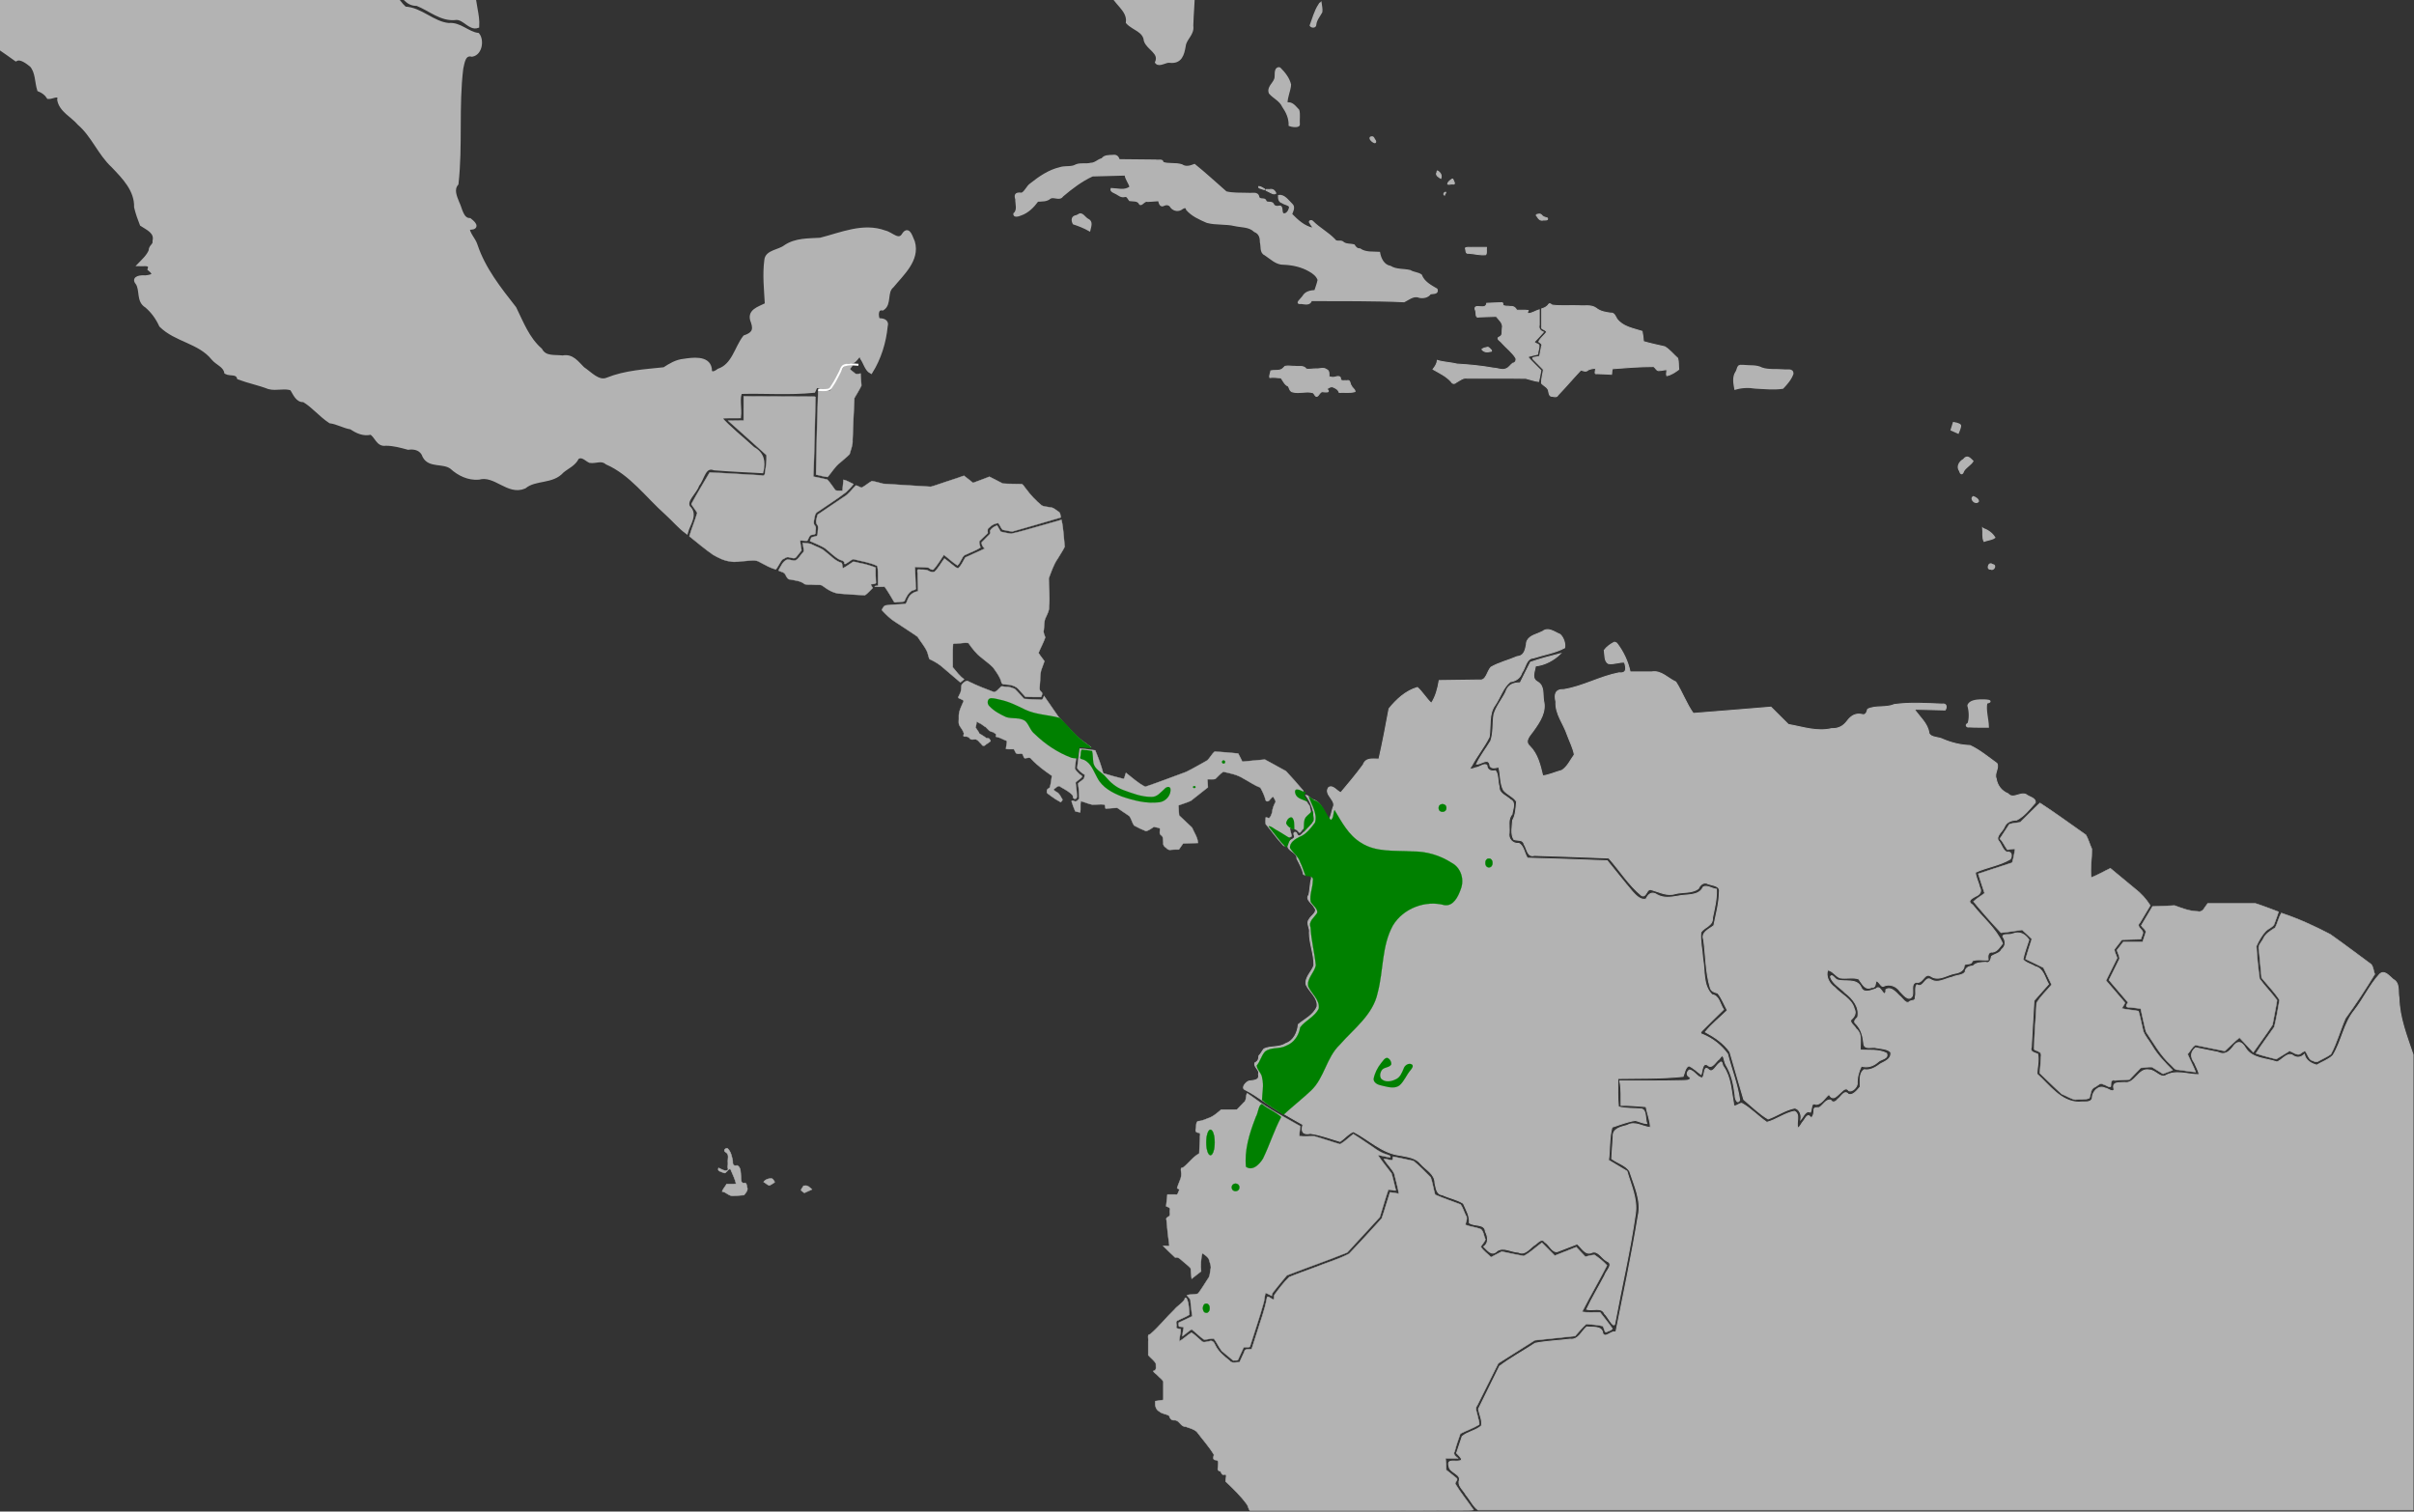
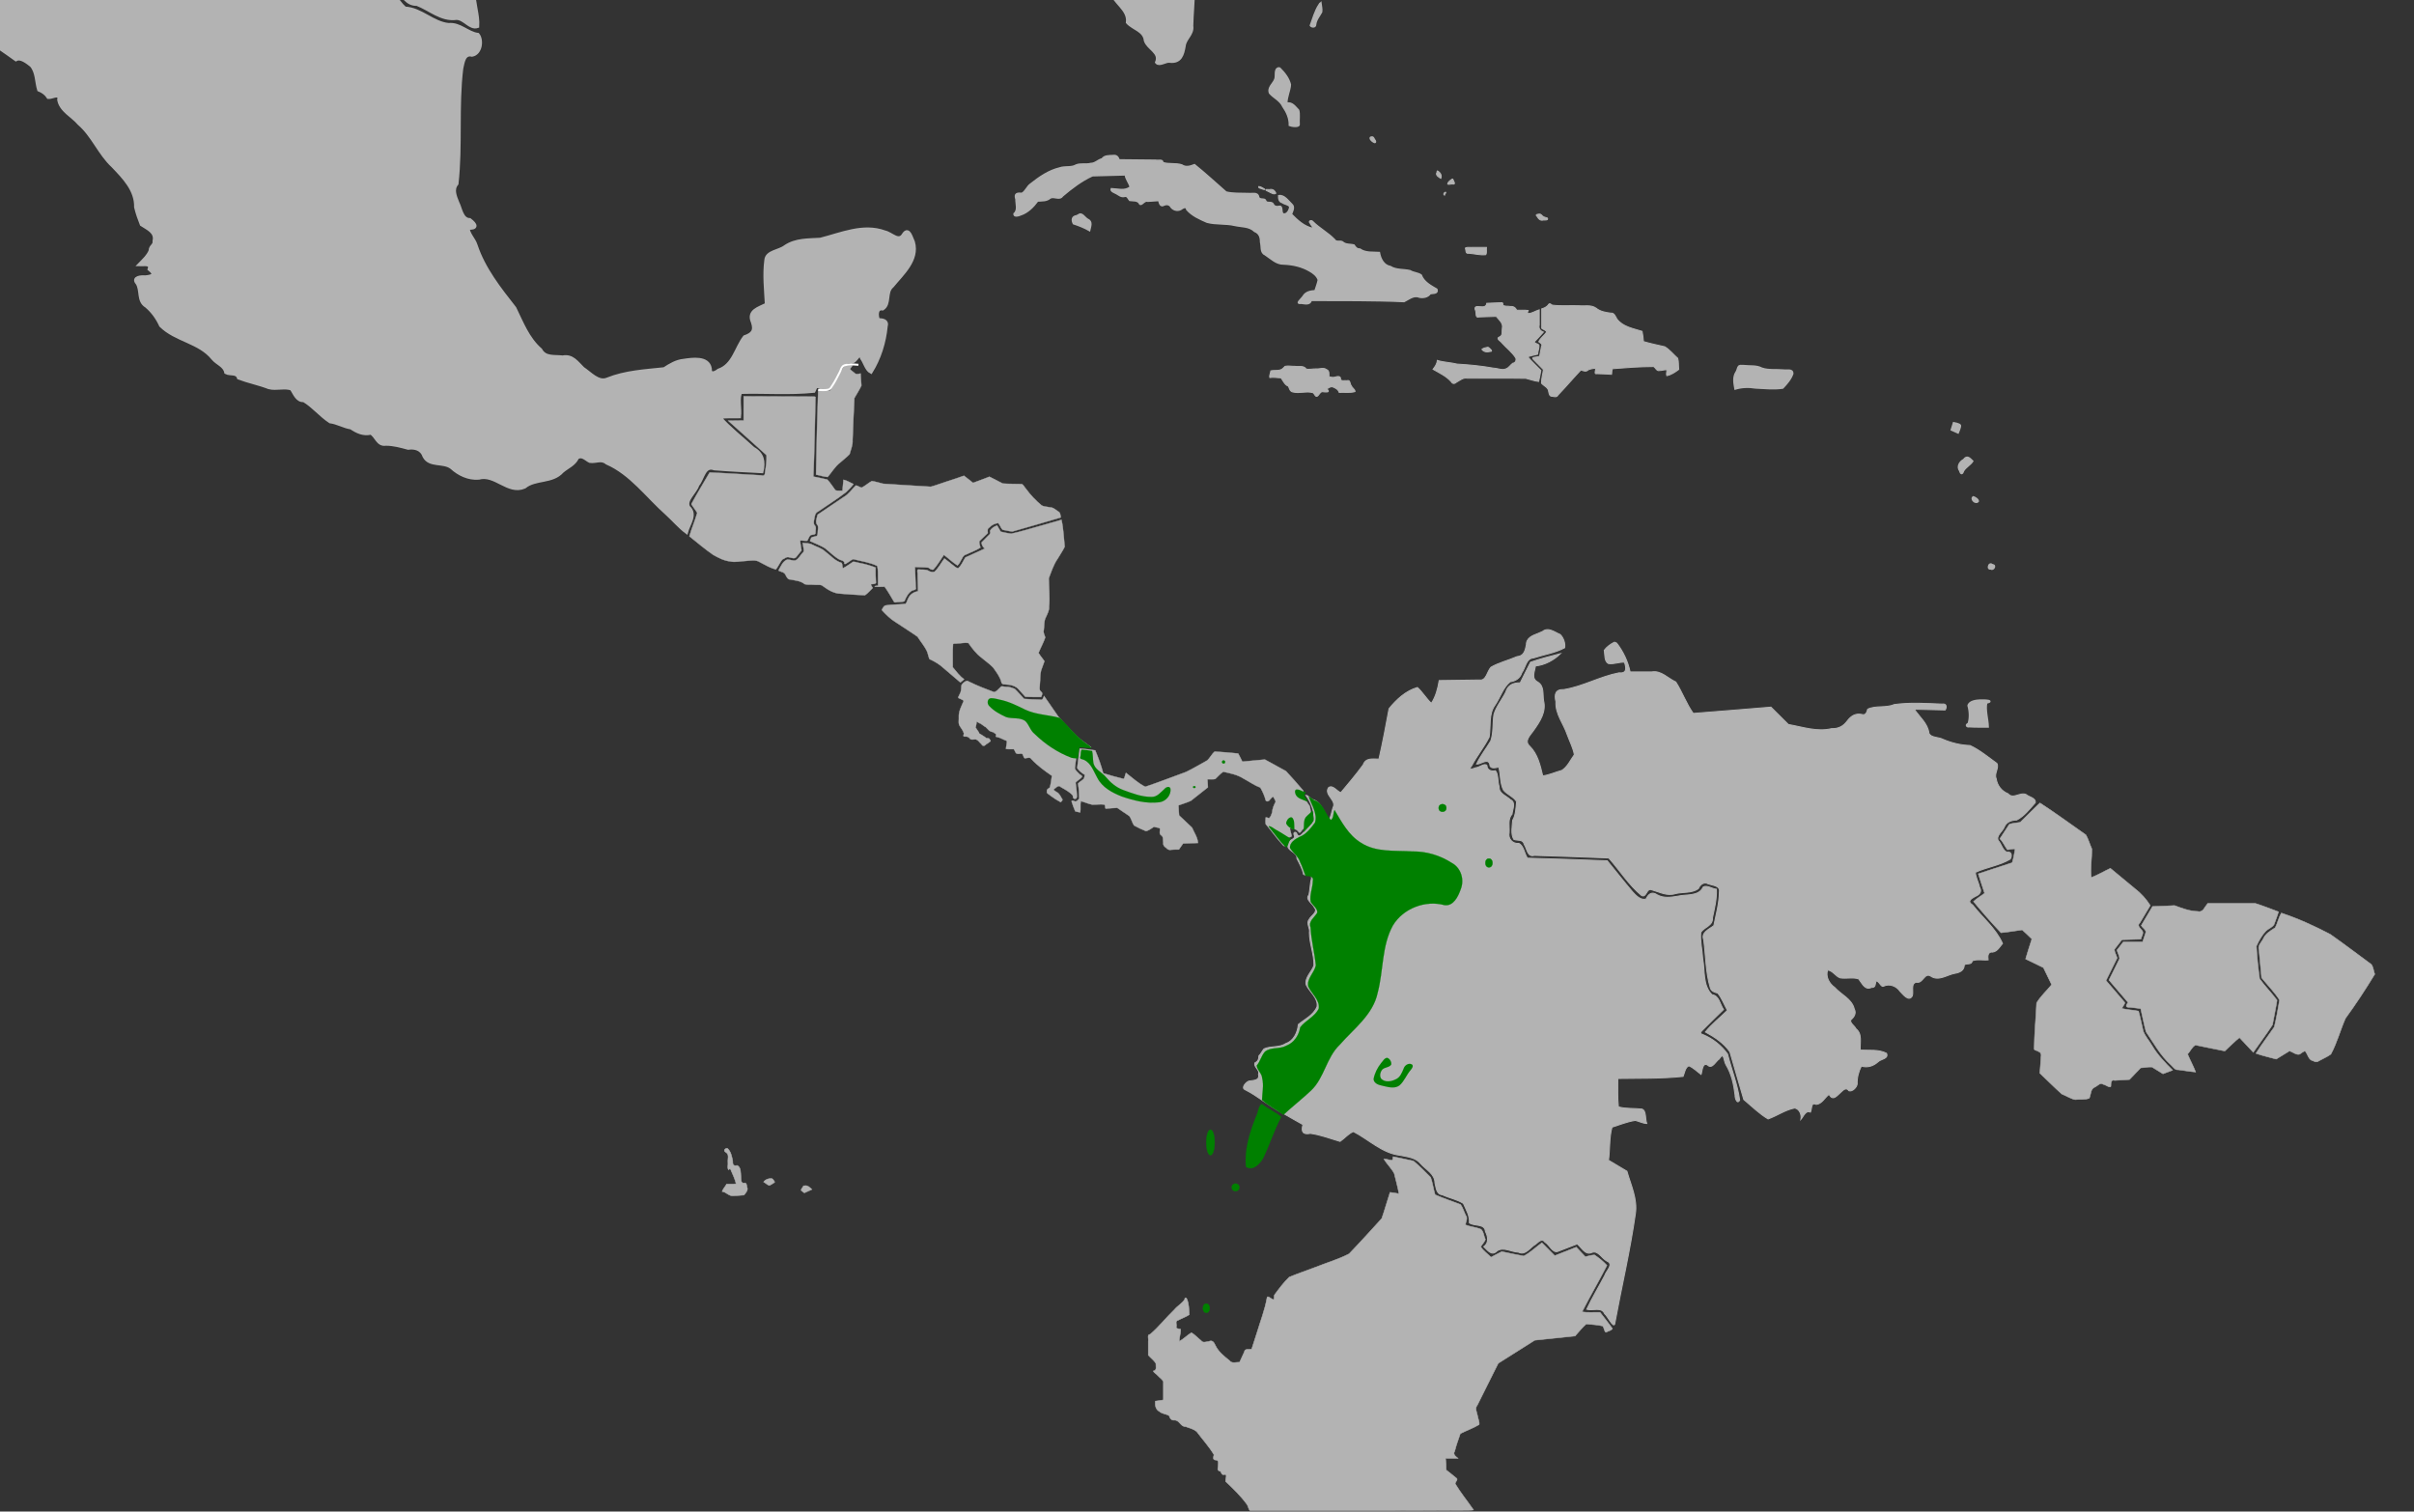
<svg xmlns="http://www.w3.org/2000/svg" xmlns:ns1="http://sodipodi.sourceforge.net/DTD/sodipodi-0.dtd" xmlns:ns2="http://www.inkscape.org/namespaces/inkscape" ns1:docname="Turdus obsoletus map.svg" ns2:version="1.0 (4035a4fb49, 2020-05-01)" id="svg8" version="1.1" viewBox="0 0 385.763 241.565" height="241.565mm" width="385.763mm">
  <rect x="0" y="0" width="385.763" height="241.565" fill="#333333" stroke="none" />
  <defs id="defs2" />
  <ns1:namedview ns2:document-rotation="0" showguides="false" ns2:window-maximized="1" ns2:window-y="30" ns2:window-x="733" ns2:window-height="1041" ns2:window-width="1171" showgrid="false" ns2:current-layer="layer2" ns2:document-units="mm" ns2:cy="636.28704" ns2:cx="853.08413" ns2:zoom="1.4" ns2:pageshadow="2" ns2:pageopacity="0.0" borderopacity="1.0" bordercolor="#666666" pagecolor="#ffffff" id="base">
    <ns2:grid id="grid1410" type="xygrid" />
  </ns1:namedview>
  <g style="display:inline" ns2:label="Calque 2" id="layer2" ns2:groupmode="layer">
    <path ns2:connector-curvature="0" id="path1416" d="m 153.921,108.217 v 0" style="fill:none;stroke:#000000;stroke-width:0.32px;stroke-linecap:butt;stroke-linejoin:miter;stroke-opacity:1" />
    <path ns2:connector-curvature="0" id="path1478" d="m 312.213,67.598 c 0,0 0.967,0.172 1.023,0.401 0.057,0.229 -0.341,1.146 -0.341,1.146 l -1.023,-0.458 z" style="fill:#b3b3b3;stroke:#b3b3b3;stroke-width:0.32px;stroke-linecap:butt;stroke-linejoin:miter;stroke-opacity:1" />
    <path ns2:connector-curvature="0" id="path1480" d="m -23.654,-19.307 c -0.734,0.104 -0.926,1.086 -0.837,1.678 0.499,0.283 1.308,0.139 1.277,-0.57 0.006,-0.351 0.02,-1.048 -0.44,-1.108 z" style="opacity:1;fill:#b3b3b3;fill-opacity:1;stroke:#b3b3b3;stroke-width:0.229;stroke-miterlimit:4;stroke-dasharray:none;stroke-opacity:1" />
    <path ns2:connector-curvature="0" id="path1482" d="m -30.458,-21.523 c -0.085,0.791 0.668,1.38 1.26,1.748 0.166,-0.39 0.098,-0.898 -0.361,-1.033 -0.309,-0.22 -0.561,-0.549 -0.899,-0.715 z" style="opacity:1;fill:#b3b3b3;fill-opacity:1;stroke:#b3b3b3;stroke-width:0.229;stroke-miterlimit:4;stroke-dasharray:none;stroke-opacity:1" />
    <path ns2:connector-curvature="0" id="path1484" d="m 200.916,-1.202 c -0.091,0.375 -0.321,1.122 0.351,1.012 0.465,0.154 0.886,-1.8287e-4 1.126,-0.409 1.034,-0.269 2.191,0.107 3.195,-0.241 0.173,-0.412 -0.583,-0.135 -0.768,-0.263 -0.773,-0.11 -1.69,0.009 -2.262,-0.613 -0.495,-0.015 -1.504,-0.454 -1.578,0.19 -0.021,0.108 -0.043,0.216 -0.065,0.324 z" style="opacity:1;fill:#b3b3b3;fill-opacity:1;stroke:#b3b3b3;stroke-width:0.229;stroke-miterlimit:4;stroke-dasharray:none;stroke-opacity:1" />
    <path ns2:connector-curvature="0" id="path1486" d="m 210.773,0.759 c -0.647,1.007 -0.966,2.204 -1.377,3.317 0.183,0.305 0.857,0.35 0.845,-0.162 0.086,-0.776 0.625,-1.345 0.962,-1.995 0.079,-0.496 -0.072,-0.992 -0.128,-1.483 -0.101,0.108 -0.201,0.216 -0.302,0.324 z" style="opacity:1;fill:#b3b3b3;fill-opacity:1;stroke:#b3b3b3;stroke-width:0.229;stroke-miterlimit:4;stroke-dasharray:none;stroke-opacity:1" />
    <path ns2:connector-curvature="0" id="path1488" d="m 204.323,10.845 c -0.757,0.178 -0.376,1.223 -0.589,1.78 -0.261,0.766 -1.213,1.328 -0.858,2.259 0.649,0.757 1.69,1.167 2.122,2.139 0.625,0.893 1.083,1.905 1.04,3.02 0.257,0.124 1.674,0.392 1.568,-0.228 -0.054,-0.723 0.103,-1.532 -0.082,-2.203 -0.514,-0.528 -1.02,-1.333 -1.88,-1.12 -0.018,-1.032 0.504,-1.967 0.562,-2.973 -0.237,-1.016 -0.947,-1.905 -1.671,-2.623 -0.064,-0.037 -0.139,-0.058 -0.213,-0.051 z" style="opacity:1;fill:#b3b3b3;fill-opacity:1;stroke:#b3b3b3;stroke-width:0.229;stroke-miterlimit:4;stroke-dasharray:none;stroke-opacity:1" />
    <path ns2:connector-curvature="0" id="path1490" d="m 177.822,24.86 c -0.593,0.034 -1.357,-0.022 -1.711,0.534 -0.639,0.122 -1.086,0.734 -1.787,0.729 -0.773,0.218 -1.652,-0.062 -2.38,0.259 -0.745,0.45 -1.756,0.158 -2.58,0.451 -1.75,0.406 -3.272,1.46 -4.666,2.567 -0.587,0.391 -0.801,1.198 -1.421,1.51 -0.789,-0.102 -1.214,0.055 -0.922,0.935 -0.018,0.771 0.378,1.734 -0.315,2.311 -0.047,0.582 0.76,0.317 1.073,0.185 1.138,-0.382 2.027,-1.273 2.711,-2.216 0.688,-0.054 1.436,0.035 2.001,-0.477 0.65,-0.338 1.492,0.402 1.975,-0.322 1.463,-1.246 3.039,-2.439 4.772,-3.236 1.75,-0.047 3.5,-0.094 5.251,-0.142 0.094,0.711 0.612,1.278 0.786,1.936 -0.891,0.703 -2.015,0.297 -3.021,0.27 -0.196,0.42 0.551,0.639 0.828,0.798 0.409,0.23 0.743,0.554 1.26,0.439 0.513,-0.154 0.592,0.376 0.851,0.636 0.567,0.099 1.3,-0.083 1.606,0.577 0.325,0.324 0.726,-0.64 1.283,-0.442 0.586,-0.052 1.174,-0.077 1.761,-0.117 0.093,0.417 0.259,1.07 0.831,0.741 0.444,-0.202 0.919,-0.105 1.144,0.351 0.455,0.537 1.234,0.648 1.786,0.177 0.291,-0.179 0.655,-0.286 0.708,0.178 0.837,0.981 2.088,1.52 3.245,2.025 1.423,0.376 2.929,0.166 4.369,0.493 1.099,0.261 2.365,0.118 3.227,0.971 0.757,0.301 0.965,0.937 0.955,1.707 0.193,0.682 -0.076,1.673 0.71,2.014 0.938,0.616 1.805,1.543 3.012,1.497 1.423,0.06 2.826,0.366 4.072,1.085 0.594,0.318 1.224,0.801 1.432,1.458 -0.119,0.588 -0.341,1.148 -0.524,1.718 -0.722,0.048 -1.5,0.189 -1.896,0.878 -0.268,0.448 -1.419,1.261 -0.278,1.137 0.563,0.06 1.367,0.292 1.575,-0.468 4.945,0.021 9.893,-0.033 14.835,0.19 0.776,-0.382 1.563,-1.098 2.478,-0.694 0.626,0.114 1.326,-0.026 1.704,-0.57 0.435,-0.094 1.302,0.039 1.054,-0.706 -0.977,-0.577 -2.083,-1.137 -2.508,-2.274 -0.516,-0.368 -1.228,-0.346 -1.771,-0.691 -1.051,-0.252 -2.213,-0.078 -3.158,-0.667 -1.072,-0.189 -1.591,-1.259 -1.753,-2.24 -1.054,-0.074 -2.205,0.099 -3.112,-0.554 -0.446,0.025 -0.725,-0.274 -0.931,-0.634 -0.608,-0.182 -1.339,-0.01 -1.851,-0.515 -0.416,-0.234 -0.973,0.137 -1.281,-0.374 -1.052,-1.091 -2.419,-1.793 -3.484,-2.868 -0.193,-0.247 -0.72,-0.093 -0.394,0.235 0.081,0.257 0.546,0.648 0.432,0.86 -1.385,-0.274 -2.481,-1.302 -3.432,-2.272 0.183,-0.517 0.575,-1.16 0.033,-1.623 -0.576,-0.53 -1.185,-1.505 -2.068,-1.335 -0.019,0.463 0.053,0.982 0.588,1.106 0.326,0.267 1.016,0.299 1.176,0.664 -0.013,0.533 -0.498,1.358 -1.099,1.116 -0.325,-0.395 0.062,-1.396 -0.71,-1.163 -0.378,0.07 -0.718,-0.051 -0.846,-0.419 -0.275,-0.421 -1.006,-0.034 -1.186,-0.46 -0.072,-0.542 -0.97,-0.062 -1.124,-0.625 -0.156,-0.858 -1.044,-0.486 -1.663,-0.569 -1.174,-0.049 -2.419,0.047 -3.54,-0.236 -1.679,-1.463 -3.314,-2.98 -5.049,-4.377 -0.658,0.261 -1.378,0.495 -2.02,0.054 -0.981,-0.335 -2.105,-0.052 -3.052,-0.393 0.048,-0.56 -0.799,-0.267 -1.129,-0.366 -1.948,-0.032 -3.897,-0.038 -5.845,-0.058 -0.174,-0.505 -0.452,-0.797 -1.019,-0.681 z" style="opacity:1;fill:#b3b3b3;fill-opacity:1;stroke:#b3b3b3;stroke-width:0.229;stroke-miterlimit:4;stroke-dasharray:none;stroke-opacity:1" />
    <path ns2:connector-curvature="0" id="path1492" d="m 172.027,34.485 c -0.743,0.109 -0.787,0.681 -0.492,1.266 0.872,0.289 1.77,0.639 2.583,1.114 0.146,-0.691 0.518,-1.459 -0.316,-1.828 -0.476,-0.265 -0.901,-1.168 -1.48,-0.692 -0.098,0.047 -0.197,0.094 -0.295,0.14 z" style="opacity:1;fill:#b3b3b3;fill-opacity:1;stroke:#b3b3b3;stroke-width:0.229;stroke-miterlimit:4;stroke-dasharray:none;stroke-opacity:1" />
    <path ns2:connector-curvature="0" id="path1494" d="m 219.241,21.891 c -0.644,0.024 -0.038,0.68 0.241,0.793 0.376,0.267 0.407,-0.1 0.179,-0.348 -0.103,-0.159 -0.18,-0.464 -0.419,-0.446 z" style="opacity:1;fill:#b3b3b3;fill-opacity:1;stroke:#b3b3b3;stroke-width:0.229;stroke-miterlimit:4;stroke-dasharray:none;stroke-opacity:1" />
    <path ns2:connector-curvature="0" id="path1496" d="m 202.806,30.661 c 0.309,0.153 0.792,0.472 1.081,0.224 -0.194,-0.466 -0.53,-0.709 -1.039,-0.583 -0.754,-0.069 -0.751,0.052 -0.073,0.342 z" style="opacity:1;fill:#b3b3b3;fill-opacity:1;stroke:#b3b3b3;stroke-width:0.162;stroke-miterlimit:4;stroke-dasharray:none;stroke-opacity:1" />
    <path ns2:connector-curvature="0" id="path1498" d="m 201.166,29.808 c -0.162,0.261 0.411,0.307 0.565,0.401 0.105,0.066 0.628,0.162 0.267,-0.04 -0.257,-0.15 -0.531,-0.332 -0.832,-0.361 z" style="opacity:1;fill:#b3b3b3;fill-opacity:1;stroke:#b3b3b3;stroke-width:0.162;stroke-miterlimit:4;stroke-dasharray:none;stroke-opacity:1" />
    <path ns2:connector-curvature="0" id="path1500" d="m 229.597,27.605 c -0.206,0.426 0.383,0.739 0.654,0.896 0.189,-0.48 -0.091,-0.927 -0.507,-1.158 -0.103,-0.154 -0.095,0.221 -0.147,0.262 z" style="opacity:1;fill:#b3b3b3;fill-opacity:1;stroke:#b3b3b3;stroke-width:0.162;stroke-miterlimit:4;stroke-dasharray:none;stroke-opacity:1" />
    <path ns2:connector-curvature="0" id="path1502" d="m 232.105,28.602 c -0.291,0.185 -0.734,0.451 -0.754,0.829 0.226,0.093 0.565,-0.082 0.832,-0.021 0.512,0.122 0.054,-0.551 -0.034,-0.792 -0.01,-0.013 -0.026,-0.024 -0.043,-0.017 z" style="opacity:1;fill:#b3b3b3;fill-opacity:1;stroke:#b3b3b3;stroke-width:0.162;stroke-miterlimit:4;stroke-dasharray:none;stroke-opacity:1" />
    <path ns2:connector-curvature="0" id="path1504" d="m 231.009,30.711 c -0.211,0.031 -0.392,0.3 -0.199,0.465 0.009,-0.098 0.332,-0.384 0.199,-0.465 z" style="opacity:1;fill:#b3b3b3;fill-opacity:1;stroke:#b3b3b3;stroke-width:0.162;stroke-miterlimit:4;stroke-dasharray:none;stroke-opacity:1" />
    <path ns2:connector-curvature="0" id="path1506" d="m 235.312,39.539 c -0.358,0.055 -0.833,-0.095 -1.136,0.107 0.117,0.312 -0.008,0.948 0.521,0.826 0.905,0.057 1.826,0.332 2.728,0.226 0.198,-0.331 0.058,-0.788 0.105,-1.159 -0.74,2.08e-4 -1.479,-6.42e-4 -2.219,6.42e-4 z" style="opacity:1;fill:#b3b3b3;fill-opacity:1;stroke:#b3b3b3;stroke-width:0.162;stroke-miterlimit:4;stroke-dasharray:none;stroke-opacity:1" />
    <path ns2:connector-curvature="0" id="path1508" d="m 245.975,34.219 c -0.203,0.018 -0.707,0.059 -0.355,0.345 0.242,0.388 0.511,0.746 1.018,0.599 0.203,-0.003 0.837,0.062 0.637,-0.305 -0.318,-0.12 -0.695,-0.152 -0.914,-0.474 -0.102,-0.103 -0.234,-0.189 -0.386,-0.165 z" style="opacity:1;fill:#b3b3b3;fill-opacity:1;stroke:#b3b3b3;stroke-width:0.162;stroke-miterlimit:4;stroke-dasharray:none;stroke-opacity:1" />
    <path ns2:connector-curvature="0" id="path1510" d="m 205.09,58.813 c -0.502,0.559 -1.346,0.313 -2.004,0.454 -0.027,0.337 -0.273,0.763 -0.165,1.068 0.588,-0.096 1.199,0.036 1.793,0.047 0.349,0.474 0.604,1.146 1.186,1.342 0.162,0.366 0.238,0.839 0.715,0.922 1.048,0.269 2.173,-0.195 3.215,0.114 0.259,0.159 0.396,0.865 0.785,0.466 0.282,-0.305 0.445,-0.765 0.947,-0.597 0.526,0.027 1.01,0.079 0.494,-0.453 0.139,-0.182 0.637,-0.444 0.895,-0.352 0.445,0.159 0.902,0.398 1.055,0.885 0.834,-0.048 1.722,0.108 2.526,-0.127 0.013,-0.343 -0.456,-0.575 -0.572,-0.9 -0.288,-0.309 -0.139,-1.028 -0.724,-0.837 -0.307,-0.064 -0.947,0.165 -1.023,-0.278 0.075,-0.498 -0.536,-0.426 -0.831,-0.303 -0.338,0.115 -0.692,0.035 -1.02,-0.073 0.006,-0.416 0.097,-0.966 -0.405,-1.134 -0.454,-0.373 -1.097,-0.045 -1.636,-0.104 -0.521,-0.016 -1.115,0.152 -1.591,0.027 -0.398,-0.614 -1.228,-0.328 -1.83,-0.435 -0.505,0.023 -1.073,-0.121 -1.54,0.002 -0.09,0.088 -0.179,0.176 -0.269,0.264 z" style="opacity:1;fill:#b3b3b3;fill-opacity:1;stroke:#b3b3b3;stroke-width:0.162;stroke-miterlimit:4;stroke-dasharray:none;stroke-opacity:1" />
    <path ns2:connector-curvature="0" id="path1512" d="m 237.724,55.5 c -0.297,0.07 -0.697,0.129 -0.909,0.333 0.32,0.429 0.844,0.475 1.32,0.33 0.539,0.044 -0.061,-0.456 -0.25,-0.615 -0.048,-0.029 -0.103,-0.054 -0.16,-0.048 z" style="opacity:1;fill:#b3b3b3;fill-opacity:1;stroke:#b3b3b3;stroke-width:0.162;stroke-miterlimit:4;stroke-dasharray:none;stroke-opacity:1" />
    <path ns2:connector-curvature="0" id="path1514" d="m 239.499,48.393 c -0.635,0.013 -1.268,0.053 -1.902,0.081 -0.092,0.604 -0.569,0.593 -1.07,0.544 -0.573,-0.076 -1.022,-0.045 -0.716,0.641 0.14,0.383 -0.085,1.21 0.553,0.989 0.912,-0.031 1.823,-0.062 2.735,-0.093 0.447,0.555 1.167,1.095 0.975,1.909 -0.095,0.479 0.136,1.135 -0.417,1.366 -0.712,0.28 0.171,0.667 0.395,1.01 0.717,0.799 1.621,1.458 2.182,2.381 0.118,0.37 -0.072,0.795 -0.484,0.831 -0.378,0.27 -0.612,0.728 -1.081,0.894 -0.618,0.289 -1.314,-0.086 -1.957,-0.103 -1.935,-0.342 -3.892,-0.546 -5.852,-0.652 -1.039,-0.261 -2.169,-0.275 -3.171,-0.588 -0.043,0.547 -0.355,0.996 -0.68,1.414 1.011,0.587 2.103,1.076 2.898,1.971 0.24,0.413 0.554,0.359 0.872,0.072 0.548,-0.291 1.046,-0.761 1.709,-0.618 3.117,0.014 6.242,-0.029 9.354,0.021 0.675,0.162 1.357,0.428 2.038,0.502 0.154,-0.58 0.233,-1.177 0.348,-1.765 -0.696,-0.724 -1.452,-1.417 -2.099,-2.174 0.51,-0.192 1.054,-0.279 1.581,-0.416 0.032,-0.488 0.289,-1.001 0.207,-1.477 -0.186,-0.22 -0.67,-0.214 -0.732,-0.51 0.51,-0.484 0.962,-1.031 1.442,-1.547 -0.525,-0.211 -0.789,-0.567 -0.653,-1.145 0,-0.806 0,-1.612 0,-2.418 -0.578,0.177 -1.128,0.571 -1.732,0.606 -0.272,-0.128 -0.077,-0.357 -0.028,-0.497 -0.612,-0.083 -1.24,-0.017 -1.857,-0.038 -0.163,-0.42 -0.536,-0.646 -0.981,-0.596 -0.389,-0.092 -0.923,0.049 -1.232,-0.233 0.07,-0.218 -0.009,-0.458 -0.291,-0.364 -0.117,-0.002 -0.234,-6.41e-4 -0.352,6.42e-4 z" style="opacity:1;fill:#b3b3b3;fill-opacity:1;stroke:#b3b3b3;stroke-width:0.162;stroke-miterlimit:4;stroke-dasharray:none;stroke-opacity:1" />
    <path ns2:connector-curvature="0" id="path1516" d="m 247.366,48.803 c -0.26,0.29 -0.624,0.451 -0.991,0.554 0,1.037 0,2.074 0,3.111 0.231,0.193 0.697,0.295 0.786,0.589 -0.354,0.561 -0.994,0.954 -1.254,1.554 0.271,0.208 0.658,0.376 0.427,0.782 -0.098,0.513 -0.196,1.026 -0.294,1.539 -0.282,0.172 -1.406,0.102 -1.042,0.46 0.55,0.556 1.101,1.112 1.651,1.669 -0.09,0.724 -0.323,1.462 -0.311,2.183 0.381,0.455 1.098,0.651 1.148,1.34 0.072,0.321 0.124,0.786 0.567,0.744 0.329,0.063 0.717,0.196 0.907,-0.187 1.254,-1.308 2.422,-2.696 3.667,-4.012 0.385,0.116 0.838,0.349 1.161,-0.022 0.359,-0.158 0.81,-0.247 1.177,-0.245 0.1,0.323 -0.324,1.002 0.253,0.852 0.771,0.013 1.541,0.066 2.311,0.105 0.058,-0.288 0,-0.655 0.158,-0.9 2.178,-0.173 4.365,-0.337 6.551,-0.342 0.343,0.139 0.479,0.771 0.96,0.636 0.366,0.021 0.962,-0.223 1.178,-0.082 0.008,0.282 -0.124,0.669 -0.02,0.906 0.713,-0.143 1.334,-0.567 1.908,-0.998 -0.073,-0.582 2.3e-4,-1.231 -0.161,-1.772 -0.684,-0.617 -1.282,-1.368 -2.069,-1.85 -1.139,-0.257 -2.283,-0.5 -3.406,-0.826 -0.056,-0.547 -0.1,-1.097 -0.217,-1.635 -1.411,-0.452 -3.07,-0.703 -4.025,-1.97 -0.243,-0.406 -0.413,-1.019 -1.011,-0.947 -0.818,-0.105 -1.656,-0.244 -2.315,-0.786 -0.804,-0.582 -1.845,-0.298 -2.764,-0.39 -1.412,-0.052 -2.841,0.085 -4.243,-0.093 -0.335,-0.197 -0.411,-0.41 -0.688,0.034 z" style="opacity:1;fill:#b3b3b3;fill-opacity:1;stroke:#b3b3b3;stroke-width:0.162;stroke-miterlimit:4;stroke-dasharray:none;stroke-opacity:1" />
    <path ns2:connector-curvature="0" id="path1518" d="m 278.07,58.418 c -0.431,0.054 -0.404,0.758 -0.649,1.049 -0.535,0.827 -0.317,1.835 -0.158,2.719 1.069,-0.325 2.178,-0.369 3.279,-0.18 1.443,0.066 2.924,0.233 4.351,0.019 0.634,-0.661 1.292,-1.418 1.594,-2.289 0.023,-0.841 -0.885,-0.505 -1.429,-0.597 -1.16,-0.115 -2.396,0.079 -3.506,-0.298 -0.883,-0.482 -1.987,-0.297 -2.963,-0.418 -0.173,-0.006 -0.346,-0.008 -0.519,-0.004 z" style="opacity:1;fill:#b3b3b3;fill-opacity:1;stroke:#b3b3b3;stroke-width:0.229;stroke-miterlimit:4;stroke-dasharray:none;stroke-opacity:1" />
    <path ns2:connector-curvature="0" id="path1520" d="m 316.436,111.929 c -0.622,0.016 -1.718,0.149 -1.885,0.838 0.253,0.905 0.316,2.01 0.014,2.904 -0.445,0.135 -0.308,0.521 0.149,0.423 0.985,0.076 1.974,0.032 2.96,0.044 -0.036,-1.269 -0.496,-2.613 -0.244,-3.852 0.184,0.017 0.819,-0.184 0.332,-0.292 -0.437,-0.077 -0.884,-0.071 -1.326,-0.066 z" style="opacity:1;fill:#b3b3b3;fill-opacity:1;stroke:#b3b3b3;stroke-width:0.324;stroke-miterlimit:4;stroke-dasharray:none;stroke-opacity:1" />
    <path ns2:connector-curvature="0" id="path1522" d="m 313.755,73.473 c -0.636,0.336 -1.073,1.135 -0.58,1.784 0.158,0.582 0.424,0.57 0.598,0.012 0.369,-0.632 1.115,-0.97 1.484,-1.569 -0.476,-0.479 -0.931,-0.993 -1.461,-0.257 z" style="opacity:1;fill:#b3b3b3;fill-opacity:1;stroke:#b3b3b3;stroke-width:0.229;stroke-miterlimit:4;stroke-dasharray:none;stroke-opacity:1" />
    <path ns2:connector-curvature="0" id="path1524" d="m 315.337,79.39 c -0.551,0.357 0.389,1.283 0.803,0.722 0.013,-0.322 -0.524,-0.637 -0.803,-0.722 z" style="opacity:1;fill:#b3b3b3;fill-opacity:1;stroke:#b3b3b3;stroke-width:0.229;stroke-miterlimit:4;stroke-dasharray:none;stroke-opacity:1" />
-     <path ns2:connector-curvature="0" id="path1526" d="m 316.882,84.479 c 0.061,0.644 -0.099,1.43 0.191,2.001 0.536,-0.212 1.222,-0.236 1.673,-0.574 -0.396,-0.672 -1.135,-1.183 -1.864,-1.427 z" style="opacity:1;fill:#b3b3b3;fill-opacity:1;stroke:#b3b3b3;stroke-width:0.229;stroke-miterlimit:4;stroke-dasharray:none;stroke-opacity:1" />
    <path ns2:connector-curvature="0" id="path1528" d="m 317.988,90.133 c -0.256,0.213 -0.407,0.893 0.152,0.791 0.41,0.291 0.908,-0.591 0.311,-0.659 -0.147,-0.062 -0.301,-0.134 -0.464,-0.132 z" style="opacity:1;fill:#b3b3b3;fill-opacity:1;stroke:#b3b3b3;stroke-width:0.229;stroke-miterlimit:4;stroke-dasharray:none;stroke-opacity:1" />
    <path ns2:connector-curvature="0" id="path1739" d="m -56.296,-50.516 c 0.595,1.084 0.284,2.612 1.101,3.526 4.766,-0.039 9.534,-0.847 14.3,-1.197 0.515,0.203 2.314,-0.731 2.012,0.273 -0.221,0.641 -0.654,1.734 0.43,1.777 7.814,2.997 15.643,5.971 23.54,8.737 6.065,-0.008 12.13,-0.046 18.195,-0.071 0.343,-1.053 -0.746,-3.365 0.676,-3.468 3.766,-0.328 7.559,-0.147 11.336,-0.198 2.64,2.58 4.898,5.612 7.854,7.833 1.13,0.629 2.742,0.633 2.918,2.222 1.143,2.69 2.286,5.38 3.43,8.07 2.672,1.196 5.246,2.769 8.028,3.63 1.811,-1.301 2.098,-3.871 2.996,-5.799 0.765,-0.058 1.789,-0.049 2.029,-0.971 1.166,-0.131 2.272,0.878 3.514,0.512 1.392,-0.263 2.697,-0.275 3.615,0.98 1.34,1.293 3.126,2.248 4.18,3.757 2.001,4.769 4.059,9.89 8.262,13.135 0.848,1.894 -0.018,4.28 1.506,5.958 0.673,1.148 1.485,2.531 2.995,2.46 2.089,0.796 3.894,2.565 6.285,2.254 1.277,-0.059 2.185,1.705 3.396,1.297 0.118,-1.816 -0.631,-3.66 -0.585,-5.517 -0.28,-1.315 0.443,-3.199 -1.163,-3.749 -0.634,-0.336 -1.586,-1.136 -0.157,-0.854 1.565,0.394 2.332,0.03 1.775,-1.7 0.153,-0.96 -0.859,-2.954 0.725,-2.601 1.144,-0.167 1.083,-1.489 1.442,-2.258 1.072,-0.264 2.204,-0.469 3.074,-1.283 1,-0.435 1.247,-1.292 0.385,-2.033 0.11,-0.776 1.619,-1.07 2.011,-0.245 1.089,0.57 2.379,-0.48 3.464,-0.743 2.049,-0.769 2.969,-2.947 4.847,-4 2.049,-1.513 4.121,-3.335 6.814,-3.314 2.105,-0.114 4.337,-1.165 6.277,0.068 1.803,0.879 3.954,1.541 5.865,0.808 -0.748,-0.718 -0.859,-2.417 0.25,-2.775 1.828,-0.513 2.502,1.551 3.768,2.372 1.392,0.768 1.937,2.562 3.586,2.892 0.807,0.341 0.802,1.726 1.669,0.534 1.109,-0.672 2.962,-1.796 3.882,-0.258 0.56,0.546 0.249,-1.229 -0.205,-1.555 -0.395,-0.246 -0.842,-1.032 0.008,-0.757 1.023,0.089 2.192,0.676 3.141,0.504 -0.676,-1.174 -0.605,-1.75 0.87,-1.927 0.95,0.06 0.978,-1.786 0.593,-1.723 -0.619,0.491 -1.926,1.293 -2.531,0.504 0.231,-0.914 -0.57,-1.527 -1.397,-1.083 -0.782,0.453 -2.016,-0.313 -1.947,-1.03 0.576,-1.447 1.398,-1.836 2.757,-1.159 3.994,0.658 7.858,-1.106 11.854,-0.771 0.394,-0.5 0.582,-1.821 1.216,-1.912 0.767,0.876 0.866,2.791 2.411,2.207 1.144,-0.026 2.588,0.068 3.11,-1.228 0.907,0.993 2.157,1.428 3.447,0.934 0.751,0.087 1.763,-0.677 2.393,-0.274 0.069,1.25 1.905,0.835 2.62,1.534 1.846,1.008 3.761,2.23 4.731,4.147 2.78,-0.594 5.142,-2.459 7.882,-3.111 2.947,1.464 4.452,4.71 6.791,6.902 0.555,0.305 1.492,0.027 1.5,0.995 0.375,1.357 0.677,2.733 1.021,4.098 -1.456,1.372 -1.189,3.491 -1.386,5.302 0.44,-0.141 1.371,-1.904 1.659,-0.875 1.324,1.437 -0.273,2.359 -0.354,3.474 0.811,2.03 2.173,3.79 3.081,5.739 0.457,1.924 2.971,2.947 2.711,5.097 0.92,0.998 2.706,1.267 2.862,2.899 0.436,1.311 2.457,1.853 1.801,3.486 0.417,0.475 1.442,-0.32 2.051,-0.208 1.695,0.206 2.048,-1.032 2.281,-2.45 0.153,-1.212 1.412,-1.858 1.203,-3.169 0.086,-3.819 0.873,-7.857 -0.839,-11.451 -0.855,-1.838 -1.87,-3.639 -1.862,-5.739 -0.015,-1.5 -0.367,-2.876 -1.401,-3.999 -1.521,-2.044 -2.804,-4.291 -3.12,-6.87 -0.436,-2.488 -1.461,-4.856 -1.89,-7.322 0.771,-1.889 0.436,-4.047 1.368,-5.914 0.75,-1.517 0.877,-3.809 2.6,-4.543 0.588,-1.078 0.333,-2.891 1.509,-3.551 0.332,0.138 1.32,1.205 1.312,0.325 -0.465,-0.571 -0.423,-1.515 0.534,-1.247 1.455,0.28 2.575,-0.238 3.406,-1.465 1.139,-1.323 2.498,-2.465 4.269,-2.711 1.371,-0.5 -0.657,-0.398 -1.077,-0.431 -28.742,-0.305 -57.487,-0.145 -86.23,-0.204 -55.179,-0.005 -110.357,-0.002 -165.536,-0.003 0.084,0.159 0.169,0.318 0.253,0.477 z" style="opacity:1;fill:#b3b3b3;fill-opacity:1;stroke:#b3b3b3;stroke-width:0.574;stroke-miterlimit:4;stroke-dasharray:none;stroke-opacity:1" />
    <path ns2:connector-curvature="0" id="path1741" d="m -40.403,-47.278 c -4.694,0.608 -9.423,0.946 -14.133,1.421 1.016,0.535 1.421,1.569 1.044,2.657 -0.05,1.429 2.097,1.903 1.735,3.48 -0.286,1.1 0.87,1.467 1.101,2.369 1.127,0.976 1.108,2.505 1.751,3.722 0.969,0.787 1.472,1.9 1.252,3.168 -0.056,1.331 1.89,1.572 1.642,3.026 -0.146,2.854 2.352,4.691 4.607,5.853 2.834,1.901 5.432,4.351 7.29,7.2 -0.971,1.509 -0.256,3.428 -0.832,5.029 -1.362,0.681 -3.067,0.012 -4.55,0.037 -1.351,-0.352 -1.576,-0.156 -0.511,0.865 0.971,1.068 2.832,1.437 2.851,3.167 0.445,0.983 1.848,0.281 2.516,1.073 1.318,0.545 2.07,2.188 3.486,2.396 1.661,-0.059 1.252,-2.442 2.409,-2.995 0.913,0.426 0.788,1.407 0.451,2.153 0.268,0.841 0.633,1.674 0.672,2.56 1.349,0.671 2.71,1.442 4.044,2.159 2.353,2.557 2.721,6.476 1.539,9.671 -0.322,0.838 -0.753,2.018 0.674,1.664 0.957,-0.169 1.923,0.027 1.956,1.153 0.604,0.368 1.5,0.279 1.907,1.062 1.251,1.538 3.17,2.26 4.404,3.846 1.078,1.187 2.3,2.244 3.683,3 0.943,0.916 1.063,2.269 1.022,3.479 0.806,1.234 2.291,0.599 3.037,-0.33 1.798,-1.308 0.751,-4.073 -0.818,-5.129 -0.88,-0.748 -0.229,-2.251 -1.499,-2.744 -0.451,-0.388 -1.34,-1.256 -1.403,-0.155 -0.832,0.247 -2.383,0.385 -2.876,-0.051 -0.207,-3.698 -1.835,-7.179 -3.408,-10.472 -0.66,-1.212 -1.899,-2.184 -1.635,-3.726 -0.254,-2.1 -0.864,-4.348 -2.826,-5.457 -1.505,-1.269 -2.653,-2.935 -3.737,-4.573 -0.249,-1.468 -2.117,-1.834 -2.721,-2.889 -0.014,-1.671 0.257,-3.515 -0.9,-4.882 -0.671,-0.627 -1.974,-0.152 -2.842,-0.312 0.802,-0.524 1.507,-1.5 0.524,-2.243 -0.715,-0.696 -2.663,0.131 -2.465,-1.396 0.438,-1.562 -0.758,-2.453 -1.746,-3.431 -1.668,-1.73 -3.336,-3.46 -5.004,-5.19 -0.316,-2.512 0.312,-5.4 -1.46,-7.488 -1.091,-1.385 0.194,-3.139 0.284,-4.667 0.09,-0.7 0.241,-1.719 1.182,-1.157 1.662,0.375 3.043,1.549 4.385,2.397 0.146,-0.388 -0.48,-1.715 0.382,-1.221 1.556,0.686 2.38,2.31 3.693,3.244 0.809,0.218 2.434,-0.378 2.275,1.041 0.519,2.222 0.163,5.001 2.172,6.546 0.754,1.142 0.274,2.701 1.089,3.876 0.668,1.065 0.867,2.969 2.328,3.153 0.476,1.262 0.158,3.131 1.757,3.708 1.475,0.34 0.47,2.148 1.619,2.818 1.767,1.563 3.502,3.388 5.691,4.25 0.679,0.707 2.489,-0.213 2.356,1.244 -0.26,1.134 -0.796,2.551 0.371,3.413 0.967,1.148 2.468,1.388 3.772,1.821 0.094,0.964 0.937,1.645 0.836,2.672 0.912,0.272 2.321,-0.531 2.863,0.732 0.535,1.059 1.663,2.421 0.514,3.442 -0.553,0.888 -1.892,2.462 -0.39,3.169 1.985,0.958 3.755,2.296 5.535,3.552 0.769,-0.438 1.86,0.459 2.492,0.956 0.919,1.099 0.797,2.631 1.183,3.881 0.633,0.247 1.176,0.652 1.52,1.204 0.589,0.052 1.93,-0.823 1.692,0.412 0.294,1.698 2.178,2.55 3.212,3.782 2.229,1.916 3.261,4.811 5.423,6.806 1.742,1.825 3.72,3.827 3.653,6.56 0.223,0.949 0.556,1.89 0.905,2.767 0.949,0.63 2.383,1.189 2.041,2.647 0.108,0.725 -0.637,0.806 -0.623,1.554 -0.363,0.888 -1.092,1.534 -1.74,2.207 0.642,0.024 1.929,-0.29 1.582,0.735 1.058,0.838 0.645,1.161 -0.669,1.285 -0.587,-0.067 -2.067,0.04 -1.268,0.95 0.746,1.142 0.073,2.848 1.465,3.669 1.007,0.861 1.769,1.935 2.301,3.105 2.39,2.373 6.16,2.567 8.326,5.257 0.674,0.82 1.861,1.119 2.087,2.236 0.666,0.36 1.74,-0.081 2.031,0.869 1.561,0.586 3.24,0.915 4.807,1.524 1.176,0.332 2.657,-0.219 3.66,0.25 0.482,0.749 0.881,1.909 1.925,1.822 1.539,0.918 2.701,2.401 4.214,3.388 1.173,0.151 2.173,0.796 3.344,0.976 0.956,0.646 1.992,1.133 3.16,0.841 0.894,0.464 1.094,1.981 2.39,1.766 1.251,-0.001 2.426,0.333 3.572,0.642 1.097,-0.157 2.187,0.153 2.576,1.324 0.853,1.635 3.053,0.771 4.371,1.787 1.18,1.079 2.679,1.793 4.32,1.674 2.635,-0.756 4.698,2.56 7.314,1.432 1.748,-1.431 4.441,-0.684 6.028,-2.491 0.845,-0.719 1.934,-1.116 2.405,-2.169 0.789,-0.554 1.398,0.257 2.033,0.547 0.926,0.15 1.83,-0.472 2.69,0.264 3.907,1.701 6.465,5.344 9.59,8.104 1.036,0.941 2.081,2.162 3.125,2.936 0.34,-1.25 1.614,-2.798 0.344,-3.931 -0.678,-1.125 1.097,-2.389 1.443,-3.572 0.846,-0.969 1.015,-3.243 2.69,-2.615 2.521,0.205 5.049,0.317 7.575,0.453 0.37,-1.557 0.102,-2.851 -1.374,-3.647 -1.767,-1.65 -3.819,-3.212 -5.361,-4.984 1.027,-0.234 2.099,-0.099 3.144,-0.137 0.162,-1.211 -0.315,-3.067 0.227,-3.896 3.888,-0.105 7.819,0.216 11.682,-0.18 0.211,-0.375 0.199,-0.987 0.908,-0.671 1.616,0.784 2.01,-0.88 2.667,-2.025 0.472,-0.976 1.078,-2.143 2.357,-1.961 0.869,0.089 1.343,-1.964 1.745,-0.596 0.485,0.653 0.759,1.841 1.45,2.19 1.34,-2.141 2.148,-4.717 2.388,-7.241 0.289,-0.988 -0.551,-1.021 -1.228,-1.067 -0.285,-0.653 -0.337,-1.978 0.71,-1.789 1.215,-0.781 0.369,-2.672 1.519,-3.609 1.609,-1.971 4.169,-4.181 3.361,-7.031 -0.291,-0.547 -0.693,-2.391 -1.477,-1.26 -0.793,1.429 -1.951,-0.074 -3.046,-0.315 -3.455,-1.28 -6.974,0.324 -10.311,1.163 -1.922,0.123 -3.93,0.018 -5.611,1.159 -0.955,0.757 -2.95,0.77 -3.054,2.141 -0.316,2.35 -0.037,4.725 0.084,7.08 -1.256,0.652 -3.001,1.032 -2.229,2.811 0.487,1.425 -0.05,1.962 -1.287,2.393 -1.384,1.791 -1.755,4.509 -4.158,5.337 -0.567,0.452 -1.425,0.801 -1.378,-0.316 -0.336,-1.83 -2.83,-1.457 -4.162,-1.257 -1.193,0.108 -2.204,0.724 -3.154,1.346 -3.062,0.331 -6.182,0.482 -9.085,1.65 -1.448,0.612 -2.747,-0.962 -3.902,-1.713 -0.959,-0.928 -1.714,-2.129 -3.234,-1.813 -1.289,-0.167 -2.823,0.189 -3.55,-1.186 -2.031,-1.767 -2.988,-4.312 -4.135,-6.66 -2.432,-3.104 -4.946,-6.264 -6.21,-10.069 -0.277,-0.924 -1.277,-1.839 -1.245,-2.752 1.443,0.077 1.344,-0.477 0.278,-1.291 -1.295,-0.016 -1.467,-1.833 -1.953,-2.76 -0.385,-0.98 -0.898,-2.1 -0.121,-3.022 0.684,-6.106 0.016,-12.316 0.761,-18.423 0.227,-0.935 0.345,-2.471 1.687,-2.155 C 76.8,8.537 77.072,6.44 76.362,5.541 74.721,5.333 73.482,3.78 71.704,3.965 69.151,3.723 67.279,1.453 64.701,1.337 63.298,0.099 62.59,-1.758 61.504,-3.263 61.371,-4.51 61.753,-5.995 61.331,-7.108 56.952,-10.458 54.909,-15.812 52.802,-20.728 c -1.63,-1.218 -3.115,-2.812 -4.829,-3.809 -1.932,-0.082 -3.925,-0.375 -5.78,0.127 -1.51,-0.297 -1.249,1.935 -1.947,2.86 -0.62,1.419 -1.58,3.771 -3.543,2.964 -2.796,-0.973 -5.376,-2.476 -8.063,-3.709 -1.289,-3.074 -2.578,-6.148 -3.866,-9.222 -3.531,-0.979 -5.556,-4.327 -8.146,-6.665 -1.028,-0.894 -1.757,-2.507 -3.352,-2.039 -2.943,0.028 -5.883,0.182 -8.824,0.299 -0.441,0.986 0.438,3.407 -0.99,3.319 -6.241,0.053 -12.521,0.33 -18.739,0.245 -8.432,-3.177 -16.942,-6.239 -25.316,-9.516 -0.118,-0.394 0.597,-1.211 0.191,-1.402 z" style="opacity:1;fill:#b3b3b3;fill-opacity:1;stroke:#b3b3b3;stroke-width:0.574;stroke-miterlimit:4;stroke-dasharray:none;stroke-opacity:1" />
    <path ns2:connector-curvature="0" id="path1790" d="m 135.327,58.376 c -0.559,0.012 -0.726,0.679 -0.991,1.064 -0.565,1.001 -1.088,2.038 -1.689,3.01 -0.629,0.046 -1.283,-0.176 -1.897,-0.157 -0.151,4.517 -0.269,9.035 -0.343,13.554 0.605,0.16 1.242,0.314 1.852,0.385 0.677,-0.776 1.188,-1.706 2.027,-2.331 0.483,-0.446 1.04,-0.843 1.479,-1.317 0.198,-0.746 0.535,-1.469 0.477,-2.258 0.077,-2.235 0.18,-4.47 0.29,-6.703 0.363,-0.671 0.817,-1.321 1.124,-2.005 -0.06,-0.642 -0.094,-1.287 -0.133,-1.93 -0.339,0.08 -0.75,0.206 -1.011,-0.116 -0.203,-0.197 -0.52,-0.357 -0.664,-0.573 0.03,-0.209 0.583,-0.649 0.215,-0.618 -0.245,0.003 -0.491,-0.004 -0.736,-0.004 z" style="opacity:1;fill:#b3b3b3;fill-opacity:1;stroke:#b3b3b3;stroke-width:0.057;stroke-miterlimit:4;stroke-dasharray:none;stroke-opacity:1" />
    <path ns2:connector-curvature="0" id="path1792" d="m 118.834,65.268 c 0,0.644 0,1.288 0,1.932 -0.828,0.01 -1.657,0.021 -2.485,0.031 2.044,1.843 4.121,3.659 6.147,5.515 0.039,0.91 -0.092,1.833 -0.241,2.732 0.012,0.442 -0.18,0.621 -0.61,0.489 -2.748,-0.149 -5.494,-0.348 -8.244,-0.458 -0.972,1.683 -2.002,3.343 -2.923,5.051 0.274,0.492 0.669,0.915 0.94,1.402 -0.359,1.267 -0.899,2.479 -1.254,3.746 1.248,1.005 2.476,2.046 3.793,2.959 0.866,0.486 1.77,0.961 2.773,1.059 0.788,0.18 1.594,-0.052 2.391,-0.073 0.789,-0.045 1.669,-0.273 2.369,0.228 0.809,0.416 1.619,0.895 2.496,1.127 0.385,-0.49 0.636,-1.094 1.014,-1.575 0.373,-0.141 0.708,-0.545 1.13,-0.355 0.376,0.046 0.887,0.316 1.149,-0.111 0.273,-0.332 0.535,-0.673 0.805,-1.008 -0.065,-0.522 -0.207,-1.079 -0.216,-1.583 0.375,-0.009 0.769,0.084 1.132,0.046 0.183,-0.273 0.269,-0.657 0.494,-0.872 0.267,-0.151 0.874,-0.02 0.824,-0.436 -0.019,-0.414 0.206,-0.906 -0.179,-1.203 -0.229,-0.398 -0.016,-0.898 0.044,-1.323 0.067,-0.359 0.181,-0.692 0.546,-0.832 1.49,-1.041 3.044,-1.992 4.48,-3.107 0.418,-0.395 0.849,-0.828 1.179,-1.281 -0.527,-0.237 -1.039,-0.58 -1.601,-0.7 -0.077,0.586 -0.086,1.181 -0.162,1.768 -0.364,-0.043 -0.794,0.038 -1.119,-0.079 -0.439,-0.567 -0.81,-1.213 -1.308,-1.719 -0.736,-0.178 -1.481,-0.314 -2.222,-0.469 0.162,-4.245 0.247,-8.493 0.337,-12.74 -0.211,-0.099 -0.591,-0.014 -0.859,-0.047 -3.54,-0.028 -7.08,-0.032 -10.619,-0.046 0,0.644 0,1.288 0,1.932 z" style="opacity:1;fill:#b3b3b3;fill-opacity:1;stroke:#b3b3b3;stroke-width:0.057;stroke-miterlimit:4;stroke-dasharray:none;stroke-opacity:1" />
    <path ns2:connector-curvature="0" id="path1812" d="m 151.429,76.909 c -0.893,0.285 -1.778,0.629 -2.675,0.878 -2.539,-0.162 -5.082,-0.295 -7.617,-0.475 -0.603,-0.136 -1.206,-0.352 -1.814,-0.431 -0.571,0.303 -1.058,0.777 -1.631,1.053 -0.326,-0.046 -0.613,-0.34 -0.925,-0.347 -0.658,0.615 -1.15,1.418 -1.955,1.856 -1.382,0.935 -2.765,1.87 -4.147,2.805 -0.128,0.555 -0.483,1.268 0.024,1.739 0.122,0.34 -0.015,0.766 -0.008,1.141 -0.016,0.24 -0.023,0.57 -0.342,0.58 -0.276,0.124 -0.703,0.037 -0.765,0.421 -0.042,0.124 -0.258,0.393 2.5e-4,0.405 0.751,0.345 1.542,0.638 2.244,1.069 0.783,0.602 1.472,1.347 2.338,1.827 0.302,0.139 0.862,0.168 0.766,0.643 0.128,0.205 0.401,-0.125 0.55,-0.175 0.296,-0.165 0.57,-0.45 0.879,-0.54 1.284,0.335 2.635,0.5 3.837,1.085 0.176,0.658 0.091,1.371 0.124,2.052 1.1e-4,0.367 2.2e-4,0.734 3.2e-4,1.101 -0.143,0.056 -0.492,-0.009 -0.541,0.152 0.523,0.089 1.063,0.008 1.593,0.018 0.566,0.783 1.042,1.627 1.532,2.458 0.227,0.121 0.528,-0.047 0.781,-0.013 0.277,-0.042 0.607,0.008 0.851,-0.133 0.27,-0.643 0.604,-1.34 1.229,-1.698 0.286,-0.117 0.745,-0.086 0.58,-0.522 -0.049,-1.085 -0.088,-2.17 -0.127,-3.256 0.722,0.079 1.461,0.027 2.176,0.122 0.207,0.182 0.482,0.386 0.765,0.305 0.657,-0.708 1.131,-1.567 1.683,-2.357 0.731,0.554 1.402,1.208 2.176,1.696 0.32,-0.254 0.46,-0.712 0.69,-1.052 0.148,-0.327 0.325,-0.624 0.701,-0.7 0.753,-0.375 1.574,-0.641 2.275,-1.105 -0.092,-0.318 -0.23,-0.715 -0.179,-1.024 0.452,-0.433 0.904,-0.867 1.356,-1.3 -0.028,-0.339 -0.112,-0.701 0.251,-0.887 0.354,-0.407 0.885,-0.64 1.4,-0.711 0.303,0.304 0.418,0.79 0.705,1.071 0.521,0.083 1.046,0.242 1.565,0.281 2.581,-0.749 5.175,-1.466 7.744,-2.245 -0.065,-0.355 -0.056,-0.813 -0.442,-0.969 -0.398,-0.269 -0.753,-0.639 -1.265,-0.634 -0.44,-0.119 -0.949,-0.096 -1.344,-0.307 -0.942,-0.785 -1.793,-1.674 -2.514,-2.67 -0.246,-0.229 -0.385,-0.673 -0.702,-0.757 -0.999,-0.035 -2.015,-0.004 -3.005,-0.081 -0.712,-0.364 -1.425,-0.727 -2.137,-1.091 -0.87,0.328 -1.74,0.657 -2.61,0.985 -0.484,-0.38 -0.967,-0.76 -1.451,-1.14 -0.873,0.294 -1.746,0.587 -2.618,0.881 z" style="opacity:1;fill:#b3b3b3;fill-opacity:1;stroke:#b3b3b3;stroke-width:0.057;stroke-miterlimit:4;stroke-dasharray:none;stroke-opacity:1" />
    <path ns2:connector-curvature="0" id="path1814" d="m 128.376,87.417 c 0.056,0.348 0.199,0.718 -0.143,0.962 -0.362,0.398 -0.624,0.953 -1.123,1.188 -0.439,0.084 -0.885,-0.163 -1.306,-0.139 -0.72,0.269 -0.994,1.048 -1.359,1.66 -0.119,0.205 0.307,0.194 0.406,0.29 0.366,0.07 0.619,0.274 0.745,0.631 0.157,0.284 0.328,0.626 0.707,0.597 0.782,0.177 1.643,0.206 2.287,0.75 0.48,0.146 1.034,0.052 1.543,0.102 0.485,0.069 1.055,-0.127 1.438,0.258 0.817,0.595 1.73,1.144 2.769,1.165 1.289,0.11 2.586,0.189 3.876,0.251 0.478,-0.315 0.837,-0.781 1.253,-1.172 -0.155,-0.277 -0.562,-0.671 0.005,-0.616 0.214,-0.019 0.591,-0.042 0.497,-0.363 -0.062,-0.758 -0.059,-1.519 -0.058,-2.28 -0.828,-0.306 -1.668,-0.567 -2.538,-0.716 -0.347,-0.053 -0.714,-0.223 -1.048,-0.202 -0.543,0.341 -1.065,0.768 -1.636,1.036 -0.116,-0.268 -0.047,-0.653 -0.206,-0.864 -1.042,-0.291 -1.756,-1.17 -2.597,-1.797 -0.587,-0.554 -1.393,-0.759 -2.097,-1.124 -0.469,-0.245 -1.007,-0.217 -1.518,-0.264 0.034,0.215 0.068,0.431 0.102,0.646 z" style="opacity:1;fill:#b3b3b3;fill-opacity:1;stroke:#b3b3b3;stroke-width:0.057;stroke-miterlimit:4;stroke-dasharray:none;stroke-opacity:1" />
    <path ns2:connector-curvature="0" id="path1816" d="m 165.754,84.183 c -1.382,0.374 -2.749,0.827 -4.152,1.106 -0.572,-0.054 -1.13,-0.199 -1.692,-0.314 -0.187,-0.332 -0.375,-0.664 -0.562,-0.996 -0.451,0.156 -0.935,0.431 -1.142,0.875 0.132,0.339 -0.019,0.57 -0.296,0.774 -0.352,0.357 -0.703,0.713 -1.055,1.069 0.017,0.393 0.216,0.736 0.516,0.979 -1.034,0.47 -2.068,0.939 -3.102,1.409 -0.37,0.572 -0.613,1.274 -1.145,1.716 -0.417,-0.014 -0.712,-0.432 -1.051,-0.64 -0.388,-0.295 -0.771,-0.649 -1.163,-0.908 -0.521,0.701 -0.927,1.511 -1.563,2.115 -0.336,0.118 -0.775,0.022 -1.051,-0.196 -0.478,-0.203 -1.044,-0.095 -1.556,-0.163 -0.291,0.04 -0.033,0.644 -0.103,0.91 0.024,0.853 0.054,1.705 0.07,2.558 -0.648,0.131 -1.278,0.486 -1.55,1.12 -0.176,0.279 -0.228,0.694 -0.444,0.9 -1.01,0.146 -2.039,0.066 -3.043,0.24 -0.439,3.21e-4 -0.583,0.432 -0.759,0.755 0.687,0.742 1.405,1.465 2.281,1.982 1.137,0.771 2.32,1.491 3.434,2.284 0.513,0.82 1.177,1.557 1.561,2.451 0.129,0.365 0.191,0.769 0.343,1.117 0.811,0.377 1.59,0.823 2.248,1.44 0.9,0.76 1.793,1.527 2.689,2.291 0.191,-0.172 0.453,-0.314 0.598,-0.514 -0.738,-0.491 -1.236,-1.249 -1.813,-1.908 0.024,-1.235 -0.051,-2.477 0.045,-3.708 0.167,-0.135 0.474,-0.029 0.684,-0.092 0.586,-0.012 1.192,-0.17 1.769,-0.074 0.619,0.864 1.253,1.736 2.123,2.364 0.601,0.529 1.289,0.975 1.834,1.557 0.518,0.733 1.091,1.453 1.32,2.341 0.04,0.289 0.29,0.366 0.542,0.349 0.833,0.036 1.773,0.186 2.309,0.906 0.327,0.357 0.65,0.718 0.975,1.076 0.836,0.04 1.673,0.039 2.509,0.033 0.143,-0.302 0.343,-0.61 -0.008,-0.852 -0.384,-0.312 -0.167,-0.807 -0.182,-1.232 0.081,-0.714 0.011,-1.459 0.196,-2.15 0.179,-0.497 0.358,-0.995 0.537,-1.492 -0.312,-0.44 -0.674,-0.859 -0.947,-1.318 0.339,-0.83 0.788,-1.624 1.075,-2.471 -0.101,-0.404 -0.37,-0.767 -0.234,-1.2 0.098,-0.715 -0.004,-1.481 0.379,-2.123 0.223,-0.516 0.511,-1.016 0.463,-1.598 0.157,-1.506 -0.035,-3.025 -0.048,-4.524 0.418,-1.077 0.761,-2.197 1.432,-3.151 0.36,-0.634 0.812,-1.247 1.113,-1.895 -0.158,-1.436 -0.188,-2.896 -0.514,-4.307 -1.289,0.369 -2.578,0.739 -3.866,1.108 z" style="opacity:1;fill:#b3b3b3;fill-opacity:1;stroke:#b3b3b3;stroke-width:0.057;stroke-miterlimit:4;stroke-dasharray:none;stroke-opacity:1" />
    <path ns1:nodetypes="cccccccccccccsssssssssssssssccccccccccccccccccccccccccccccccccccccc" ns2:connector-curvature="0" id="path1818" d="m 154.478,108.812 c -0.337,0.124 -0.675,0.386 -0.836,0.714 -0.039,0.475 -0.005,0.975 -0.276,1.397 -0.056,0.246 -0.475,0.626 -0.028,0.699 0.205,0.134 0.537,0.203 0.667,0.395 -0.351,0.838 -0.843,1.668 -0.784,2.613 0.032,0.403 -0.083,0.851 0.056,1.224 0.239,0.453 0.623,0.849 0.756,1.348 0.003,0.161 -0.206,0.532 0.1,0.513 0.318,-0.03 0.657,0.011 0.84,0.313 0.238,0.296 0.69,0.082 1.026,0.147 0.327,0.127 0.546,0.516 0.831,0.747 0.235,0.422 0.511,0.301 0.8,0.004 0.029,-0.02 0.058,-0.041 0.087,-0.062 0.029,-0.021 0.115,-0.056 0.144,-0.077 0.029,-0.021 0.424,-0.329 0.453,-0.35 0.029,-0.021 -0.237,-0.379 -0.209,-0.401 0.029,-0.021 -0.539,-0.086 -0.511,-0.108 0.029,-0.022 -1.104,-0.695 -1.076,-0.716 0.029,-0.022 -0.628,-0.928 -0.599,-0.949 0.029,-0.021 0.141,-0.899 0.17,-0.921 0.029,-0.021 0.586,0.338 0.615,0.317 0.029,-0.021 0.736,0.538 0.765,0.517 0.029,-0.021 0.692,0.7 0.722,0.68 0.029,-0.02 0.482,0.185 0.512,0.166 0.03,-0.02 0.387,0.276 0.417,0.257 0.03,-0.019 0.021,0.223 0.051,0.205 0.03,-0.018 -0.078,0.271 -0.047,0.254 0.031,-0.018 0.151,0.055 0.182,0.038 0.625,0.135 1.01,0.428 1.605,0.637 0.012,0.427 -0.139,0.861 -0.156,1.273 0.404,0.082 0.833,0.016 1.246,0.039 0.217,0.223 0.259,0.756 0.609,0.743 0.284,0.074 0.789,-0.188 0.86,0.211 0.111,0.171 0.151,0.628 0.45,0.483 0.324,-0.024 0.708,-0.197 0.905,0.163 0.968,1.034 2.112,1.866 3.273,2.662 -0.096,0.619 -0.162,1.258 -0.328,1.858 -0.185,0.18 -0.534,0.275 -0.473,0.605 -0.117,0.371 0.403,0.507 0.593,0.726 0.511,0.385 1.051,0.728 1.616,1.026 0.127,-0.151 0.421,-0.35 0.193,-0.555 -0.235,-0.402 -0.414,-0.873 -0.868,-1.072 -0.291,-0.198 -0.7,-0.398 -0.182,-0.61 0.281,-0.264 0.563,-0.504 0.892,-0.166 0.666,0.386 1.394,0.747 1.899,1.34 0.008,0.239 0.024,0.528 0.341,0.524 0.376,0.029 0.317,-0.475 0.294,-0.724 -0.013,-0.63 -0.132,-1.262 -0.198,-1.879 0.299,-0.336 0.738,-0.544 1.023,-0.879 0.091,-0.277 -0.354,-0.35 -0.476,-0.539 -0.241,-0.245 -0.544,-0.513 -0.665,-0.822 0.174,-1.183 0.26,-2.381 0.439,-3.56 0.193,-0.145 0.509,0.041 0.738,0.015 0.463,0.045 0.957,0.138 1.405,0.142 -0.973,-0.765 -2.058,-1.4 -2.869,-2.357 -0.777,-0.85 -1.619,-1.649 -2.35,-2.538 -0.76,-1.1 -1.521,-2.201 -2.282,-3.301 -0.14,0.323 -0.213,0.753 -0.659,0.589 -0.845,-0.03 -1.691,-0.035 -2.533,-0.114 -0.502,-0.526 -0.964,-1.114 -1.491,-1.603 -0.453,-0.174 -0.91,-0.361 -1.401,-0.326 -0.319,0.018 -0.726,-0.239 -0.931,0.115 -0.308,0.249 -0.565,0.663 -0.974,0.728 -1.345,-0.495 -2.686,-1.026 -3.976,-1.653 -0.119,-0.072 -0.25,-0.159 -0.396,-0.145 z" style="opacity:1;fill:#b3b3b3;fill-opacity:1;stroke:#b3b3b3;stroke-width:0.057;stroke-miterlimit:4;stroke-dasharray:none;stroke-opacity:1" />
    <path ns2:connector-curvature="0" id="path1820" d="m 172.522,119.617 c -0.136,1.045 -0.238,2.095 -0.382,3.139 0.302,0.454 0.74,0.784 1.199,1.062 -0.025,0.319 -0.05,0.673 -0.375,0.831 -0.209,0.209 -0.542,0.352 -0.688,0.59 0.135,0.792 0.181,1.595 0.178,2.397 -0.249,0.25 -0.468,0.616 -0.847,0.36 -0.145,-0.078 -0.448,-0.088 -0.337,0.166 0.155,0.509 0.347,1.019 0.561,1.5 0.258,0.051 0.541,0.153 0.788,0.172 0.108,-0.588 -0.022,-1.234 0.099,-1.803 0.629,0.16 1.233,0.455 1.865,0.567 0.63,0.01 1.274,-0.113 1.896,-0.017 0.214,0.139 0.047,0.569 0.232,0.654 0.609,-0.076 1.224,-0.091 1.837,-0.126 0.629,0.46 1.3,0.867 1.934,1.313 0.323,0.455 0.433,1.056 0.741,1.502 0.621,0.345 1.266,0.645 1.926,0.909 0.458,-0.145 0.856,-0.422 1.246,-0.695 0.305,0.107 0.766,0.093 0.974,0.275 0.029,0.379 -0.194,0.855 0.205,1.092 0.401,0.254 0.234,0.77 0.317,1.17 -0.059,0.376 0.14,0.618 0.441,0.808 0.241,0.293 0.539,0.413 0.91,0.313 0.382,-0.024 0.766,-0.037 1.149,-0.032 0.224,-0.321 0.448,-0.642 0.672,-0.963 0.792,-0.028 1.583,-0.056 2.375,-0.083 -0.052,-0.898 -0.608,-1.65 -0.947,-2.455 -0.689,-0.651 -1.379,-1.302 -2.068,-1.953 -0.04,-0.534 -0.092,-1.069 -0.095,-1.605 0.659,-0.258 1.366,-0.43 1.996,-0.742 0.902,-0.713 1.804,-1.426 2.705,-2.138 -0.026,-0.43 -0.052,-0.859 -0.079,-1.289 0.412,-0.028 0.869,0.054 1.254,-0.04 0.424,-0.384 0.797,-0.858 1.278,-1.161 1.113,0.244 2.258,0.465 3.234,1.091 0.901,0.478 1.736,1.089 2.696,1.449 0.366,0.647 0.678,1.327 0.857,2.05 0.172,0.256 0.535,0.122 0.659,-0.117 0.168,-0.174 0.32,-0.376 0.513,-0.518 0.126,0.277 0.381,0.558 0.413,0.841 -0.287,0.528 -0.52,1.088 -0.56,1.695 -0.104,0.32 -0.21,0.712 -0.484,0.921 -0.182,0.032 -0.392,-0.176 -0.545,-0.113 -0.037,0.352 -0.071,0.747 0.004,1.08 0.944,1.099 1.758,2.312 2.76,3.359 0.103,0.136 0.334,0.237 0.351,-0.024 0.214,-0.396 0.247,-0.945 0.613,-1.234 0.217,-0.011 0.519,-0.101 0.385,-0.386 -0.067,-0.356 -0.231,-0.746 -0.246,-1.084 0.508,0.095 1.108,0.138 1.402,0.636 0.23,0.346 0.476,-0.348 0.713,-0.477 0.44,-0.502 0.942,-0.973 1.337,-1.502 -0.05,-0.717 -0.126,-1.45 -0.267,-2.146 -0.424,-0.662 -0.929,-1.291 -1.285,-1.987 0.04,-0.204 0.452,-0.396 0.173,-0.587 -0.883,-1.029 -1.773,-2.063 -2.699,-3.046 -1.126,-0.618 -2.252,-1.235 -3.379,-1.853 -1.199,0.113 -2.4,0.211 -3.598,0.338 -0.223,-0.431 -0.421,-0.887 -0.663,-1.302 -1.246,-0.133 -2.505,-0.226 -3.75,-0.308 -0.492,0.393 -0.752,1.032 -1.226,1.432 -1.123,0.599 -2.208,1.281 -3.355,1.827 -2.173,0.787 -4.331,1.635 -6.518,2.368 -1.143,-0.561 -2.083,-1.466 -3.086,-2.228 -0.165,0.294 -0.147,0.727 -0.359,0.968 -1.097,-0.275 -2.201,-0.558 -3.274,-0.904 -0.324,-1.252 -0.777,-2.474 -1.278,-3.66 -0.829,-0.116 -1.663,-0.219 -2.497,-0.294 z" style="opacity:1;fill:#b3b3b3;fill-opacity:1;stroke:#b3b3b3;stroke-width:0.057;stroke-miterlimit:4;stroke-dasharray:none;stroke-opacity:1" />
    <path ns2:connector-curvature="0" id="path1822" d="m 245.796,101.23 c -0.852,0.322 -1.901,0.705 -1.875,1.819 -0.184,0.91 -0.396,1.82 -1.486,1.888 -1.365,0.595 -2.92,0.962 -4.171,1.696 -0.628,0.662 -0.743,2.221 -1.852,2.042 -2.141,0.029 -4.283,0.059 -6.424,0.088 -0.203,1.254 -0.557,2.609 -1.257,3.639 -0.809,-0.753 -1.459,-1.858 -2.229,-2.53 -1.853,0.538 -3.369,1.942 -4.527,3.391 -0.501,2.693 -1.004,5.387 -1.615,8.057 -0.99,-0.002 -2.105,-0.257 -2.515,0.908 -1.129,1.536 -2.353,2.998 -3.58,4.454 -0.623,-0.208 -1.294,-1.314 -1.961,-0.803 -0.778,1.148 1.373,2.045 0.716,3.188 -0.221,0.649 -0.315,1.47 -0.671,2.01 -0.897,-1.07 -1.055,-2.846 -2.573,-3.291 -0.38,-0.129 -0.749,-0.673 -1.08,-0.683 0.754,1.065 1.259,2.277 1.296,3.607 0.088,0.899 -1.038,1.435 -1.504,2.156 -0.326,0.281 -0.864,1.198 -1.227,0.444 -0.158,-0.511 -0.679,-0.312 -0.437,0.173 0.3,0.715 -0.816,0.613 -0.882,1.27 -0.708,1.162 1.436,1.334 1.312,2.452 0.41,0.818 0.884,1.615 1.058,2.53 0.398,0.266 1.339,-0.215 1.277,0.62 -0.248,0.867 -0.22,1.793 -0.417,2.672 -0.654,0.744 0.632,1.382 0.893,2.042 0.622,0.704 -0.636,1.312 -0.882,1.911 -0.478,0.6 0.219,1.35 0.068,2.053 -0.003,1.8 0.769,3.462 0.723,5.273 -0.356,1.015 -1.504,1.936 -1.246,3.077 0.546,1.144 1.971,2.127 1.737,3.511 -0.569,1.356 -1.932,1.966 -2.986,2.833 -0.116,1.26 -0.722,2.618 -2.017,3.055 -1.057,0.7 -2.384,0.347 -3.475,0.85 -0.3,0.35 -0.469,0.796 -0.807,1.106 -0.009,0.49 -0.139,0.928 -0.62,1.104 -0.305,0.685 0.819,1.077 0.553,1.841 0.248,1.062 -0.866,0.969 -1.529,1.092 -0.454,0.148 -1.292,1.073 -0.624,1.366 2.018,1.008 3.766,2.548 5.776,3.607 1.152,0.673 2.321,1.318 3.48,1.978 -0.32,1.142 -0.008,1.642 1.19,1.407 1.63,0.219 3.173,0.828 4.746,1.282 0.71,-0.492 1.335,-1.272 2.127,-1.572 2.491,1.277 4.589,3.464 7.493,3.795 1.186,0.247 2.479,0.345 3.295,1.375 0.849,0.946 2.242,1.607 2.245,3.037 0.2,0.731 0.197,1.804 1.175,1.891 1.09,0.511 2.412,0.74 3.368,1.382 0.429,0.989 1.057,2.012 0.957,3.106 0.823,0.591 2.447,0.058 2.565,1.375 0.413,0.811 0.596,1.821 -0.253,2.44 0.655,0.611 1.266,1.542 2.126,0.65 1.031,-0.676 2.274,0.186 3.404,0.224 1.143,0.555 1.841,-0.771 2.736,-1.273 0.442,-0.344 1.015,-1.037 1.501,-0.335 0.695,0.398 1.169,1.672 1.963,1.514 1.064,-0.409 2.128,-0.819 3.191,-1.23 0.699,0.553 1.286,1.892 2.37,1.353 0.982,-0.343 1.577,0.981 2.384,1.393 1.173,0.508 -0.125,1.538 -0.361,2.322 -0.937,1.794 -2.037,3.591 -2.873,5.384 0.97,0.284 2.354,-0.454 2.859,0.701 0.496,0.402 1.329,2.243 1.601,1.686 1.089,-5.891 2.475,-11.734 3.314,-17.668 0.357,-2.362 -0.732,-4.567 -1.353,-6.78 -0.982,-0.586 -1.965,-1.172 -2.947,-1.758 0.247,-1.75 0.093,-3.594 0.563,-5.29 1.212,-0.387 2.494,-0.9 3.73,-1.079 0.587,0.14 1.265,0.488 1.821,0.492 -0.276,-0.699 -0.042,-2.111 -0.793,-2.302 -1.223,-0.138 -2.592,-0.02 -3.734,-0.352 -0.169,-1.504 -0.076,-3.024 -0.101,-4.535 3.478,-0.05 6.981,0.028 10.439,-0.335 0.223,-0.495 0.322,-1.461 0.92,-1.693 0.743,0.308 1.315,0.909 1.957,1.377 0.18,-0.478 0.176,-1.967 1.028,-1.506 0.719,0.747 1.315,-0.617 1.852,-0.953 0.828,-1.283 0.684,0.21 1.087,0.897 0.909,1.481 1.258,3.178 1.468,4.884 -0.036,0.43 0.336,1.557 0.724,0.778 -0.341,-2.508 -1.317,-4.9 -1.933,-7.354 -1.007,-1.385 -2.351,-2.444 -3.921,-3.105 -0.905,-0.23 0.068,-0.776 0.335,-1.131 0.963,-0.976 1.954,-1.922 2.932,-2.882 -0.549,-0.796 -0.69,-2.236 -1.824,-2.358 -1.516,-1.481 -1.123,-3.834 -1.492,-5.752 -0.068,-1.406 -0.451,-2.857 -0.305,-4.241 0.583,-0.853 1.956,-1.043 1.86,-2.287 0.319,-1.509 0.709,-3.032 0.634,-4.588 -0.67,-0.041 -1.485,-0.707 -2.104,-0.344 -0.706,1.543 -2.727,1.134 -4.082,1.463 -1.12,0.188 -2.238,0.358 -3.281,-0.22 -0.825,-0.573 -1.392,-0.152 -1.763,0.655 -0.809,0.309 -1.674,-0.562 -2.18,-1.148 -1.385,-1.617 -2.692,-3.3 -4.039,-4.95 -4.252,-0.174 -8.505,-0.301 -12.758,-0.42 -0.493,-0.726 -0.546,-1.939 -1.372,-2.361 -0.96,0.126 -1.764,-0.733 -1.545,-1.705 0.082,-0.982 -0.275,-2.184 0.46,-2.954 0.075,-0.766 0.658,-1.914 -0.254,-2.315 -0.663,-0.648 -1.878,-0.957 -1.801,-2.075 -0.253,-0.797 -0.122,-2.03 -0.592,-2.557 -0.651,0.145 -1.337,-0.072 -1.363,-0.841 -0.338,-0.456 -1.234,0.344 -1.756,0.351 -0.462,0.18 -1.36,0.5 -0.676,-0.322 0.832,-1.58 2.005,-3.003 2.788,-4.578 0.298,-1.718 -0.137,-3.663 0.957,-5.134 0.821,-1.2 1.252,-2.766 2.391,-3.698 0.863,-0.109 1.601,-0.57 1.869,-1.446 0.614,-0.809 0.667,-2.31 1.886,-2.367 1.645,-0.538 3.44,-0.803 4.962,-1.624 0.136,-0.7 -0.197,-1.615 -0.713,-2.116 -0.911,-0.374 -1.894,-1.228 -2.829,-0.477 -0.231,0.1 -0.463,0.199 -0.694,0.299 z" style="opacity:1;fill:#b3b3b3;fill-opacity:1;stroke:#b3b3b3;stroke-width:0.162;stroke-miterlimit:4;stroke-dasharray:none;stroke-opacity:1" />
    <path ns2:connector-curvature="0" id="path1824" d="m 257.956,102.649 c -0.582,0.298 -1.223,0.755 -1.589,1.274 0.126,0.678 -0.021,1.744 0.653,2.117 0.863,0.154 1.752,-0.282 2.579,-0.206 0.313,0.931 0.399,1.84 -0.86,1.694 -3.038,0.58 -5.775,2.187 -8.843,2.681 -1.352,-0.053 -1.535,0.766 -1.253,1.934 -0.121,1.969 1.232,3.51 1.817,5.293 0.384,1.048 0.929,2.084 1.13,3.173 -0.619,0.855 -1.12,1.983 -2.006,2.517 -1.001,0.264 -2.079,0.771 -3.054,0.872 -0.407,-1.702 -0.804,-3.482 -2.093,-4.758 -0.972,-0.866 0.215,-1.842 0.692,-2.591 0.96,-1.354 1.975,-2.906 1.539,-4.653 -0.173,-1.059 0.131,-2.341 -0.927,-2.988 -1.092,-0.569 -0.513,-1.641 -0.364,-2.583 1.483,-0.133 2.968,-0.954 3.978,-1.953 -1.591,0.402 -3.235,0.816 -4.766,1.364 -0.568,1.091 -1.103,2.198 -1.653,3.298 -1.121,-0.03 -1.972,0.345 -2.313,1.483 -0.585,1.203 -1.526,2.294 -1.885,3.568 -0.221,1.396 -0.042,2.931 -0.51,4.242 -0.734,1.218 -1.695,2.444 -2.264,3.686 0.636,0.054 1.792,-1.003 2.096,-0.017 0.027,0.859 0.899,0.611 1.447,0.484 0.33,1.215 0.174,2.611 0.783,3.719 0.596,0.692 1.666,1.085 2.072,1.817 -0.11,1.018 -0.122,2.107 -0.635,2.993 -0.058,0.972 -0.331,2.184 0.188,3.036 0.579,0.238 1.472,-0.079 1.646,0.785 0.483,0.692 0.492,2.099 1.632,1.772 3.966,0.122 7.933,0.251 11.898,0.416 1.749,1.982 3.186,4.297 5.229,5.987 0.81,0.441 0.763,-1.244 1.618,-0.905 1.269,0.348 2.479,1.056 3.82,0.604 1.187,-0.275 2.615,-0.049 3.63,-0.779 0.283,-0.649 0.904,-1.176 1.615,-0.758 0.693,0.241 1.963,0.252 1.756,1.324 -0.026,1.814 -0.528,3.572 -0.878,5.339 -0.712,0.572 -2.082,1.068 -1.625,2.249 0.345,2.549 0.306,5.194 1.048,7.665 0.166,0.597 0.711,0.734 1.204,0.867 0.664,0.819 1.022,1.846 1.542,2.76 -1.15,1.152 -2.532,2.211 -3.516,3.457 1.473,0.798 2.94,1.772 3.906,3.162 0.75,2.539 1.464,5.105 2.224,7.632 1.259,1.056 2.498,2.284 3.882,3.103 1.442,-0.513 2.769,-1.479 4.27,-1.748 0.785,0.177 1.112,1.083 0.976,1.815 0.413,-0.473 0.764,-1.52 1.519,-1.153 0.262,-0.475 0.021,-1.673 0.933,-1.236 0.905,-0.086 1.369,-1.117 2.052,-1.62 0.594,1.168 1.254,0.208 1.914,-0.366 0.357,-0.358 0.868,-0.793 1.248,-0.198 0.548,0.19 1.248,-0.533 1.324,-1.077 -0.037,-0.999 0.213,-1.979 0.665,-2.866 0.981,0.3 1.934,-0.011 2.675,-0.691 0.429,-0.437 1.734,-0.471 1.347,-1.35 -1.265,-0.655 -2.805,-0.428 -4.189,-0.51 -0.099,-1.182 0.371,-2.56 -0.693,-3.408 -0.193,-0.456 -0.977,-0.899 -0.841,-1.395 0.518,-0.456 0.947,-1.063 0.568,-1.769 -0.374,-1.603 -2.107,-2.302 -3.129,-3.441 -0.879,-0.617 -1.486,-1.728 -1.124,-2.788 0.861,0.106 1.283,1.025 2.025,1.258 0.959,0.155 2.091,-0.148 2.942,0.169 0.52,0.649 0.992,1.874 2.045,1.351 0.699,0.073 0.57,-0.605 0.725,-1.015 0.487,-0.068 0.81,1.046 1.19,0.822 0.943,-0.461 2.075,-0.034 2.653,0.825 0.463,0.457 1.4,1.75 1.951,0.716 0.227,-0.657 -0.308,-2.043 0.677,-2.178 1.03,0.25 1.256,-1.636 2.29,-0.963 1.247,0.853 2.596,-0.254 3.867,-0.464 0.75,-0.119 1.474,-0.473 1.468,-1.335 0.371,-0.331 1.189,0.057 1.275,-0.655 0.784,-0.318 1.704,-0.07 2.536,-0.151 -0.087,-0.572 -0.056,-1.36 0.737,-1.251 0.746,-0.108 1.119,-0.849 1.563,-1.369 -1.063,-2.401 -3.186,-4.106 -4.777,-6.144 -0.944,-0.6 -0.25,-1.017 0.431,-1.389 0.676,-0.27 1.097,-0.752 0.675,-1.466 -0.157,-0.785 -0.654,-1.642 -0.662,-2.381 1.8,-0.828 3.86,-1.089 5.56,-2.104 0.325,-0.463 0.242,-1.289 -0.498,-1.086 -0.747,-0.311 -0.884,-1.338 -1.427,-1.9 -0.339,-0.806 0.713,-1.446 0.977,-2.143 0.344,-0.843 1.169,-1.1 1.999,-1.129 1.197,-0.62 2.072,-1.776 2.959,-2.77 0.125,-0.747 -1.038,-0.899 -1.48,-1.299 -0.963,-0.422 -2.045,0.826 -2.868,-0.115 -1.039,-0.426 -1.742,-1.307 -1.903,-2.43 -0.362,-0.797 0.516,-1.722 0.111,-2.427 -1.392,-0.992 -2.74,-2.14 -4.29,-2.854 -1.482,-0.053 -2.913,-0.396 -4.284,-0.973 -0.705,-0.399 -1.985,-0.245 -2.278,-0.993 -0.185,-1.563 -1.522,-2.6 -2.341,-3.842 1.646,0.04 3.291,0.081 4.937,0.121 0.311,-0.501 0.18,-1.057 -0.494,-0.937 -2.545,-0.097 -5.138,-0.282 -7.663,0.079 -1.331,0.581 -2.94,0.113 -4.224,0.74 -0.142,0.454 -0.269,1.028 -0.912,0.847 -1.022,-0.235 -1.756,0.233 -2.357,1.036 -0.616,0.849 -1.438,1.268 -2.485,1.22 -2.335,0.564 -4.641,-0.261 -6.927,-0.659 -0.928,-0.925 -1.857,-1.85 -2.786,-2.775 -4.139,0.337 -8.277,0.691 -12.418,1.006 -1.107,-1.566 -1.773,-3.449 -2.786,-5.025 -1.27,-0.577 -2.345,-1.879 -3.844,-1.607 -1.152,0 -2.303,0 -3.455,0 -0.347,-1.654 -1.107,-3.267 -2.138,-4.592 -0.121,-0.07 -0.252,-0.163 -0.4,-0.144 z" style="opacity:1;fill:#b3b3b3;fill-opacity:1;stroke:#b3b3b3;stroke-width:0.162;stroke-miterlimit:4;stroke-dasharray:none;stroke-opacity:1" />
    <path ns2:connector-curvature="0" id="path1826" d="m 116.119,183.518 c -0.389,0.101 -0.518,0.447 -0.096,0.654 0.559,0.349 0.238,1.05 0.303,1.597 0.05,0.369 -0.128,0.871 0.084,1.178 0.15,-0.134 0.335,-0.216 0.397,0.067 0.302,0.709 0.655,1.439 0.83,2.177 -0.501,0.069 -1.01,0.03 -1.514,0.041 -0.219,0.391 -0.598,0.794 -0.725,1.189 0.673,0.068 1.093,0.792 1.808,0.678 0.565,-0.006 1.127,-0.068 1.69,-0.108 0.274,-0.373 0.711,-0.771 0.479,-1.284 -0.054,-0.264 -0.063,-0.74 -0.462,-0.64 -0.577,0.094 -0.481,-0.653 -0.515,-1.017 -0.059,-0.607 0.051,-1.498 -0.608,-1.8 -0.554,0.145 -0.728,-0.115 -0.695,-0.665 -0.137,-0.711 -0.283,-1.529 -0.826,-2.038 -0.047,-0.018 -0.098,-0.033 -0.149,-0.03 z" style="opacity:1;fill:#b3b3b3;fill-opacity:1;stroke:#b3b3b3;stroke-width:0.081;stroke-miterlimit:4;stroke-dasharray:none;stroke-opacity:1" />
    <path ns2:connector-curvature="0" id="path1828" d="m 123.208,188.352 c -0.455,-0.006 -0.903,0.157 -1.178,0.538 0.313,0.162 0.606,0.506 0.939,0.564 0.262,-0.182 0.649,-0.316 0.836,-0.548 -0.145,-0.208 -0.287,-0.587 -0.596,-0.554 z" style="opacity:1;fill:#b3b3b3;fill-opacity:1;stroke:#b3b3b3;stroke-width:0.081;stroke-miterlimit:4;stroke-dasharray:none;stroke-opacity:1" />
-     <path ns2:connector-curvature="0" id="path1830" d="m 114.787,186.775 c -0.14,0.407 0.435,0.468 0.68,0.596 0.186,0.072 0.413,0.208 0.554,-0.027 0.092,-0.116 0.338,-0.254 0.317,-0.399 -0.414,0.345 -0.942,-0.066 -1.349,-0.226 -0.128,-0.052 -0.192,-0.152 -0.202,0.055 z" style="opacity:1;fill:#b3b3b3;fill-opacity:1;stroke:#b3b3b3;stroke-width:0.057;stroke-miterlimit:4;stroke-dasharray:none;stroke-opacity:1" />
    <path ns2:connector-curvature="0" id="path1832" d="m 128.211,189.806 c -0.088,0.171 -0.355,0.403 -0.071,0.544 0.176,0.125 0.368,0.414 0.598,0.211 0.345,-0.151 0.685,-0.313 1.027,-0.47 -0.342,-0.295 -0.684,-0.713 -1.191,-0.594 -0.225,-0.067 -0.248,0.176 -0.363,0.309 z" style="opacity:1;fill:#b3b3b3;fill-opacity:1;stroke:#b3b3b3;stroke-width:0.057;stroke-miterlimit:4;stroke-dasharray:none;stroke-opacity:1" />
-     <path ns2:connector-curvature="0" id="path1834" d="m 199.291,174.707 c -0.271,0.462 -0.049,1.151 -0.542,1.486 -0.361,0.376 -0.722,0.753 -1.083,1.129 -0.839,9.6e-4 -1.678,0.002 -2.517,0.003 -0.656,0.55 -1.301,1.151 -2.138,1.403 -0.518,0.216 -1.048,0.435 -1.612,0.459 -0.33,0.26 -0.205,0.785 -0.296,1.156 -0.132,0.407 -0.019,0.653 0.42,0.687 0.458,0.029 0.169,0.581 0.229,0.888 -0.029,0.809 -0.062,1.619 -0.114,2.427 -1.034,0.541 -1.683,1.565 -2.598,2.254 -0.414,-0.015 -0.337,0.304 -0.303,0.625 0.086,0.489 0.025,0.979 -0.188,1.428 -0.138,0.411 -0.35,0.821 -0.451,1.232 0.122,0.138 0.494,0.153 0.29,0.418 -0.139,0.25 -0.152,0.724 -0.542,0.596 -0.432,0 -0.863,0 -1.295,0 -0.065,0.63 -0.125,1.262 -0.203,1.891 0.322,0.13 0.731,0.2 0.583,0.645 -0.059,0.297 0.126,0.734 -0.098,0.936 -0.231,0.125 -0.573,0.276 -0.425,0.605 0.103,1.377 0.274,2.76 0.457,4.12 -0.323,0.077 -0.713,-0.056 -1.01,0.02 0.628,0.646 1.299,1.249 1.95,1.873 0.548,-0.162 0.905,0.366 1.29,0.652 0.381,0.362 0.865,0.672 1.18,1.068 0.041,0.555 0.064,1.113 0.152,1.664 0.505,-0.394 1.01,-0.788 1.515,-1.182 -0.093,-0.971 -0.044,-2.003 0.189,-2.924 0.463,0.352 1.077,0.678 1.148,1.324 0.13,0.42 0.315,0.835 0.163,1.277 -0.091,0.539 -0.075,1.132 -0.46,1.565 -0.509,0.771 -0.979,1.582 -1.542,2.309 -0.576,0.18 -1.211,0.053 -1.784,0.265 0.242,0.33 0.652,0.587 0.594,1.048 0.089,0.767 0.151,1.537 0.27,2.3 -0.722,0.342 -1.443,0.683 -2.165,1.025 -0.003,0.319 -0.108,0.723 0.35,0.646 0.171,0.047 0.565,0.002 0.414,0.3 -0.056,0.408 -0.153,0.835 -0.18,1.233 0.508,-0.349 0.967,-0.796 1.487,-1.113 0.693,0.519 1.282,1.178 2.005,1.654 0.518,-0.024 1.039,-0.217 1.552,-0.162 0.474,0.624 0.786,1.38 1.27,1.99 0.605,0.501 1.21,1.001 1.815,1.502 0.302,-0.072 0.792,0.138 0.853,-0.294 0.274,-0.601 0.548,-1.201 0.822,-1.802 0.315,-0.049 0.739,0.049 0.988,-0.087 0.732,-2.37 1.565,-4.71 2.219,-7.104 0.135,-0.488 0.129,-1.028 0.289,-1.497 0.355,0.089 0.669,0.322 1.007,0.468 -0.041,-0.506 0.457,-0.832 0.698,-1.222 0.565,-0.69 1.12,-1.394 1.7,-2.068 3.208,-1.244 6.462,-2.364 9.65,-3.658 1.735,-1.884 3.47,-3.769 5.205,-5.653 0.46,-1.46 0.873,-2.963 1.37,-4.394 0.399,0.008 0.811,0.185 1.197,0.137 -0.231,-0.906 -0.426,-1.839 -0.697,-2.729 -0.716,-0.969 -1.537,-1.923 -2.169,-2.92 0.658,0.088 1.315,0.29 1.96,0.38 0.124,-0.372 -0.417,-0.39 -0.633,-0.505 -1.165,-0.331 -2.082,-1.179 -3.093,-1.809 -0.719,-0.481 -1.425,-0.986 -2.166,-1.429 -0.713,0.526 -1.342,1.189 -2.116,1.618 -1.378,-0.394 -2.736,-0.885 -4.113,-1.272 -0.796,-0.019 -1.607,0.081 -2.394,-0.02 -0.03,-0.516 0.119,-1.06 0.133,-1.588 -2.426,-1.414 -4.951,-2.676 -7.2,-4.376 -0.43,-0.3 -0.852,-0.62 -1.293,-0.9 z" style="opacity:1;fill:#b3b3b3;fill-opacity:1;stroke:#b3b3b3;stroke-width:0.057;stroke-miterlimit:4;stroke-dasharray:none;stroke-opacity:1" />
    <path ns2:connector-curvature="0" id="path1836" d="m 222.634,184.864 c -0.094,0.201 0.037,0.674 -0.352,0.553 -0.373,-0.039 -0.767,-0.217 -1.126,-0.191 0.473,0.821 1.214,1.486 1.645,2.314 0.252,1.077 0.573,2.146 0.755,3.235 -0.477,-0.062 -0.947,-0.179 -1.425,-0.221 -0.461,1.388 -0.836,2.81 -1.326,4.185 -1.726,1.896 -3.447,3.802 -5.224,5.647 -1.69,0.878 -3.536,1.402 -5.299,2.111 -1.416,0.553 -2.872,1.017 -4.267,1.612 -0.864,0.83 -1.593,1.808 -2.305,2.772 -0.197,0.226 -0.007,0.646 -0.188,0.821 -0.345,-0.03 -1.001,-0.793 -1.051,-0.287 -0.338,1.927 -1.066,3.761 -1.625,5.631 -0.275,0.854 -0.549,1.709 -0.824,2.563 -0.418,0.112 -1.094,-0.15 -1.175,0.449 -0.254,0.553 -0.508,1.105 -0.761,1.658 -0.547,-0.048 -1.214,0.261 -1.602,-0.263 -0.871,-0.704 -1.784,-1.411 -2.276,-2.453 -0.216,-0.495 -0.482,-0.882 -1.058,-0.604 -0.423,0.034 -0.922,0.289 -1.224,-0.159 -0.525,-0.388 -0.985,-0.963 -1.547,-1.247 -0.671,0.415 -1.289,1.05 -1.951,1.398 0.013,-0.65 0.266,-1.316 0.249,-1.945 -0.341,-0.13 -0.848,-0.015 -0.675,-0.554 0.005,-0.322 -0.211,-0.791 0.261,-0.889 0.579,-0.316 1.249,-0.531 1.782,-0.894 -0.05,-0.83 -0.036,-1.721 -0.375,-2.49 -0.1,-0.278 -0.372,-0.268 -0.351,0.054 -0.407,0.649 -1.144,1.014 -1.63,1.608 -1.339,1.281 -2.481,2.772 -3.893,3.97 -0.546,0.023 -0.199,0.745 -0.296,1.125 0,0.735 0,1.469 0,2.204 0.385,0.444 0.917,0.823 1.211,1.306 -0.027,0.417 0.23,1.163 -0.404,1.226 0.072,0.295 0.52,0.469 0.706,0.73 0.285,0.32 0.717,0.583 0.898,0.951 0,0.982 0,1.965 0,2.947 -0.429,0.064 -0.858,0.127 -1.287,0.191 -0.062,0.612 0.029,1.323 0.635,1.637 0.444,0.396 1.074,0.4 1.563,0.666 0.155,0.455 0.343,0.796 0.887,0.734 0.775,-0.008 0.971,1.077 1.752,1.029 0.602,0.205 1.276,0.392 1.766,0.787 0.92,1.238 1.986,2.388 2.773,3.713 -0.067,0.299 -0.266,0.802 0.223,0.833 0.669,0.012 0.423,0.636 0.425,1.095 -0.115,0.454 -0.007,0.636 0.397,0.743 0.154,0.215 0.2,0.601 0.567,0.496 0.646,-0.155 0.165,0.736 0.249,1.102 1.213,1.144 2.43,2.315 3.41,3.672 0.22,0.288 0.231,0.801 0.496,0.978 11.57,-0.018 23.14,0.043 34.709,-0.047 0.33,-0.018 0.678,0.009 0.997,-0.055 -0.96,-1.399 -2.053,-2.721 -2.924,-4.173 -0.033,-0.317 0.549,-0.7 0.169,-0.922 -0.528,-0.445 -1.077,-0.865 -1.617,-1.296 0.009,-0.619 -0.014,-1.24 -0.103,-1.853 0.664,-0.002 1.328,-0.005 1.992,-0.007 -0.367,-0.325 -0.866,-0.609 -0.521,-1.15 0.238,-0.95 0.571,-1.872 0.896,-2.795 0.986,-0.504 2.055,-0.867 2.998,-1.441 0.095,-0.451 -0.193,-0.951 -0.248,-1.413 -0.097,-0.57 -0.485,-1.172 -0.041,-1.681 1.116,-2.235 2.232,-4.469 3.348,-6.704 1.945,-1.228 3.891,-2.457 5.836,-3.685 2.147,-0.224 4.295,-0.444 6.442,-0.674 0.592,-0.639 1.122,-1.352 1.783,-1.919 0.882,0.074 1.798,0.125 2.649,0.325 0.21,0.286 0.24,0.88 0.491,0.999 0.331,-0.197 0.837,-0.248 1.052,-0.58 -0.623,-0.897 -1.322,-1.739 -1.985,-2.607 -0.95,-0.038 -1.963,0.084 -2.877,-0.088 1.275,-2.498 2.71,-4.932 3.978,-7.42 -0.585,-0.635 -1.283,-1.198 -1.992,-1.671 -0.498,0.025 -0.977,0.186 -1.463,0.289 -0.482,-0.51 -0.963,-1.02 -1.445,-1.531 -1.147,0.455 -2.294,0.911 -3.44,1.366 -0.685,-0.689 -1.37,-1.377 -2.055,-2.066 -0.963,0.702 -1.846,1.571 -2.897,2.122 -1.178,-0.201 -2.342,-0.472 -3.513,-0.711 -0.575,0.3 -1.15,0.601 -1.726,0.901 -0.538,-0.557 -1.223,-1.018 -1.638,-1.672 0.216,-0.406 0.637,-0.773 0.742,-1.189 -0.27,-0.517 -0.259,-1.232 -0.721,-1.622 -0.786,-0.322 -1.683,-0.377 -2.459,-0.684 0.02,-0.522 0.427,-1.044 0.048,-1.518 -0.293,-0.564 -0.47,-1.253 -0.835,-1.74 -1.349,-0.528 -2.762,-0.981 -4.069,-1.565 -0.273,-0.911 -0.397,-1.889 -0.707,-2.772 -0.89,-0.897 -1.789,-1.834 -2.756,-2.621 -1.078,-0.227 -2.152,-0.476 -3.233,-0.682 z" style="opacity:1;fill:#b3b3b3;fill-opacity:1;stroke:#b3b3b3;stroke-width:0.081;stroke-miterlimit:4;stroke-dasharray:none;stroke-opacity:1" />
    <path ns2:connector-curvature="0" id="path1838" d="m 325.697,128.596 c -0.968,0.927 -1.913,1.879 -2.867,2.821 -0.567,0.114 -1.187,0.124 -1.725,0.306 -0.511,0.77 -1.012,1.547 -1.517,2.321 0.518,0.499 0.765,1.204 1.197,1.753 0.4,-0.007 0.891,-0.2 1.244,-0.116 -0.137,0.732 -0.257,1.494 -0.48,2.194 -1.795,0.609 -3.632,1.157 -5.411,1.775 0.308,1.043 0.671,2.07 1.008,3.104 -0.582,0.442 -1.267,0.834 -1.78,1.32 1.411,1.711 2.873,3.388 4.402,4.992 1.133,-0.104 2.256,-0.305 3.384,-0.459 0.53,0.47 1.034,0.97 1.544,1.462 -0.334,1.065 -0.701,2.121 -1,3.195 0.944,0.474 1.899,0.925 2.849,1.387 0.436,0.904 0.872,1.807 1.309,2.711 -0.789,0.979 -1.757,1.837 -2.401,2.921 -0.108,2.458 -0.362,4.915 -0.388,7.375 0.07,0.266 0.491,0.191 0.673,0.391 0.406,0.11 0.501,0.501 0.418,0.872 -0.047,0.864 -0.123,1.726 -0.19,2.589 1.175,1.103 2.309,2.266 3.509,3.332 0.712,0.276 1.387,0.741 2.123,0.895 0.746,-0.085 1.566,0.051 2.267,-0.217 0.295,-0.6 0.167,-1.504 0.906,-1.785 0.435,-0.188 0.84,-0.794 1.324,-0.443 0.372,0.05 1.08,0.643 1.224,0.325 0.034,-0.497 -0.07,-1.135 0.63,-0.949 0.781,-0.046 1.562,-0.093 2.343,-0.139 0.598,-0.623 1.197,-1.245 1.796,-1.868 0.596,-0.026 1.223,-0.187 1.801,-0.129 0.586,0.361 1.173,0.722 1.759,1.082 0.512,-0.194 1.023,-0.389 1.536,-0.58 -1.215,-1.205 -2.409,-2.447 -3.285,-3.933 -0.446,-0.772 -1.086,-1.461 -1.4,-2.289 -0.255,-1.071 -0.459,-2.168 -0.759,-3.221 -0.862,-0.183 -1.804,-0.204 -2.629,-0.413 0.041,-0.356 0.473,-0.664 0.43,-0.972 -1,-1.167 -2,-2.333 -3.001,-3.5 0.595,-1.198 1.19,-2.396 1.785,-3.594 -0.117,-0.46 -0.443,-0.954 -0.432,-1.394 0.397,-0.513 0.794,-1.026 1.191,-1.539 1.011,-0.027 2.022,-0.054 3.033,-0.081 0.081,-0.476 0.592,-1.038 0.128,-1.462 -0.313,-0.379 -0.776,-0.736 -0.273,-1.174 0.548,-0.919 1.096,-1.837 1.644,-2.756 -0.652,-1.024 -1.457,-1.934 -2.424,-2.666 -1.312,-1.096 -2.632,-2.181 -3.948,-3.271 -1.014,0.478 -2.023,1.085 -3.052,1.469 -0.184,-1.509 0.105,-3.052 0.093,-4.555 -0.33,-0.74 -0.56,-1.561 -0.949,-2.254 -2.444,-1.705 -4.841,-3.481 -7.342,-5.101 -0.098,0.09 -0.196,0.18 -0.293,0.27 z" style="opacity:1;fill:#b3b3b3;fill-opacity:1;stroke:#b3b3b3;stroke-width:0.081;stroke-miterlimit:4;stroke-dasharray:none;stroke-opacity:1" />
    <path ns2:connector-curvature="0" id="path1840" d="m 352.328,145.03 c -0.22,0.425 -0.623,0.775 -1.13,0.625 -1.295,-0.023 -2.507,-0.497 -3.706,-0.936 -1.171,0.052 -2.342,0.138 -3.514,0.151 -0.601,1.012 -1.207,2.021 -1.799,3.038 0.196,0.4 0.873,0.71 0.701,1.179 -0.161,0.485 -0.322,0.97 -0.483,1.454 -1.032,0 -2.064,0 -3.096,0 -0.335,0.435 -0.67,0.871 -1.005,1.306 0.115,0.452 0.408,0.915 0.418,1.36 -0.566,1.142 -1.132,2.283 -1.697,3.425 1.015,1.199 2.038,2.389 3.059,3.583 -0.42,0.514 -0.432,0.826 0.308,0.766 0.567,0.084 1.143,0.116 1.706,0.216 0.289,1.234 0.517,2.497 0.856,3.711 1.235,1.809 2.295,3.779 3.944,5.255 0.381,0.323 0.646,0.882 1.221,0.812 0.912,0.11 1.884,0.287 2.76,0.357 -0.377,-0.975 -0.884,-1.894 -1.286,-2.859 0.423,-0.465 0.7,-1.153 1.254,-1.455 1.56,0.333 3.126,0.635 4.689,0.951 0.778,-0.718 1.521,-1.478 2.343,-2.145 0.74,0.781 1.476,1.567 2.21,2.353 1.011,-1.468 2.107,-2.899 3.066,-4.39 0.239,-1.31 0.527,-2.62 0.727,-3.932 -0.866,-1.189 -1.935,-2.234 -2.782,-3.427 -0.236,-1.733 -0.422,-3.48 -0.515,-5.225 0.396,-0.861 0.868,-1.729 1.525,-2.416 0.393,-0.386 1.016,-0.57 1.295,-1.035 0.238,-0.676 0.522,-1.341 0.713,-2.032 -1.229,-0.456 -2.459,-0.949 -3.702,-1.341 -2.536,0 -5.072,0 -7.607,0 -0.157,0.215 -0.313,0.43 -0.47,0.645 z" style="opacity:1;fill:#b3b3b3;fill-opacity:1;stroke:#b3b3b3;stroke-width:0.081;stroke-miterlimit:4;stroke-dasharray:none;stroke-opacity:1" />
    <path ns2:connector-curvature="0" id="path1842" d="m 364.579,145.926 c -0.471,0.711 -0.598,1.633 -1.014,2.351 -0.725,0.46 -1.51,0.911 -1.884,1.733 -0.278,0.58 -0.918,1.075 -0.691,1.774 0.142,1.493 0.28,2.987 0.418,4.481 0.954,1.182 2.048,2.27 2.872,3.547 -0.246,1.444 -0.496,2.908 -0.839,4.321 -0.972,1.404 -2.032,2.783 -2.931,4.217 1.054,0.383 2.158,0.611 3.237,0.913 0.708,-0.434 1.416,-0.869 2.123,-1.304 0.516,0.15 0.999,0.633 1.555,0.544 0.323,-0.124 0.625,-0.52 0.958,-0.512 0.43,0.526 0.505,1.426 1.294,1.562 0.31,0.194 0.633,0.22 0.923,-0.025 0.62,-0.352 1.32,-0.634 1.879,-1.052 0.988,-1.816 1.506,-3.852 2.336,-5.73 1.662,-2.28 3.209,-4.641 4.676,-7.053 -0.199,-0.509 -0.212,-1.143 -0.552,-1.572 -2.18,-1.6 -4.334,-3.246 -6.544,-4.798 -2.522,-1.32 -5.112,-2.513 -7.817,-3.398 z" style="opacity:1;fill:#b3b3b3;fill-opacity:1;stroke:#b3b3b3;stroke-width:0.081;stroke-miterlimit:4;stroke-dasharray:none;stroke-opacity:1" />
-     <path ns2:connector-curvature="0" id="path1844" d="m 321.585,149.271 c -0.359,0.223 -1.551,-0.093 -1.523,0.42 0.501,0.659 0.512,1.511 -0.179,2.051 -0.336,0.673 -1.113,0.724 -1.627,1.104 -0.118,0.497 -0.231,1.186 -0.94,0.958 -0.708,0.037 -1.565,0.036 -2.026,0.598 -0.619,0.004 -1.219,0.255 -1.252,0.97 -0.433,0.556 -1.437,0.478 -2.065,0.804 -1.166,0.236 -2.358,1.127 -3.487,0.34 -0.856,-0.488 -1.119,1.497 -2.171,0.876 -0.356,0.5 -0.042,1.356 -0.253,1.97 0.075,0.658 -0.492,0.478 -0.853,0.67 -0.597,0.662 -1.236,-0.588 -1.695,-0.885 -0.527,-0.518 -1.354,-1.543 -2.141,-0.978 0.05,0.372 -0.145,0.946 -0.51,0.397 -0.281,-0.323 -0.633,-1.069 -1.069,-0.529 -0.764,0.242 -1.971,0.829 -2.398,-0.236 -0.683,-1.512 -2.563,-0.797 -3.816,-1.199 -0.313,-0.083 -0.868,-1.069 -1.062,-0.475 0.355,1.098 1.573,1.704 2.34,2.518 1.208,0.899 2.365,2.314 2.015,3.92 -0.284,0.329 -0.812,0.683 -0.24,1.092 0.85,0.881 1.102,2.051 1.225,3.227 0.148,0.904 1.402,0.341 2.01,0.561 0.752,0.147 1.715,0.133 2.279,0.697 0.184,1.088 -0.846,1.468 -1.603,1.87 -0.778,0.578 -1.637,1.119 -2.643,0.946 -0.87,0.617 -0.587,1.847 -0.636,2.753 -0.451,0.497 -1.13,1.474 -1.906,1.17 -0.6,-0.764 -1.164,0.463 -1.642,0.767 -0.317,0.405 -0.808,0.734 -1.171,0.173 -0.736,-0.181 -1.234,0.868 -1.826,1.194 -0.375,0.072 -0.909,-0.144 -0.837,0.502 0.016,0.322 -0.23,1.509 -0.682,0.913 -0.413,-0.466 -0.787,0.553 -1.038,0.8 -0.274,0.263 -0.527,1.003 -0.874,1.022 -0.314,-0.817 0.44,-2.202 -0.54,-2.638 -1.553,0.279 -2.911,1.386 -4.408,1.756 -1.385,-0.938 -2.556,-2.247 -4.014,-3.038 -0.435,-0.021 -1.352,0.953 -1.312,-0.002 -0.384,-1.988 -0.415,-4.13 -1.612,-5.85 -0.227,-0.203 -0.151,-1.113 -0.582,-0.607 -0.647,0.412 -1.08,1.859 -1.893,0.978 -0.709,-0.516 -0.443,1.047 -0.898,1.421 -0.802,-0.039 -1.287,-1.182 -2.075,-1.265 -0.458,0.356 -0.46,0.955 0.124,1.145 0.202,0.667 -0.975,0.512 -1.359,0.554 -3.29,0.082 -6.582,0.042 -9.872,0.052 0.289,1.274 0.174,2.593 0.201,3.889 1.334,-0.022 2.663,0.106 3.992,0.208 0.202,1.092 0.711,2.295 0.699,3.349 -1.259,-0.104 -2.469,-1.071 -3.694,-0.354 -0.944,0.275 -2.366,0.485 -2.248,1.805 -0.101,1.174 -0.15,2.352 -0.231,3.528 0.906,0.678 2.201,1.011 2.848,1.958 0.743,2.321 1.939,4.699 1.375,7.201 -1.02,6.219 -2.34,12.427 -3.572,18.579 -0.662,-0.38 -1.617,1.051 -2.092,0.21 -0.099,-1.295 -1.695,-0.941 -2.566,-1.059 -0.839,0.726 -1.336,2.131 -2.628,1.956 -1.861,0.243 -3.788,0.295 -5.609,0.654 -1.871,1.245 -3.92,2.327 -5.683,3.671 -1.121,2.274 -2.241,4.549 -3.362,6.823 0.134,0.875 0.652,1.81 0.472,2.685 -0.873,0.805 -2.249,0.969 -3.083,1.711 -0.297,0.885 -0.594,1.771 -0.89,2.656 0.227,0.261 1.326,1.159 0.433,1.242 -0.724,0.189 -2.027,-0.357 -1.651,0.847 0.072,1.081 2.144,1.233 1.592,2.478 -0.07,0.791 0.792,1.429 1.131,2.104 0.658,0.763 1.155,1.859 1.925,2.401 49.802,0 99.603,0 149.405,0 0,-24.245 0,-48.49 0,-72.734 -0.989,-2.956 -2.186,-5.9 -2.251,-9.066 -0.22,-1.038 0.182,-2.391 -0.934,-2.976 -0.595,-0.477 -1.39,-1.604 -2.178,-0.798 -1.568,1.723 -2.55,3.908 -3.984,5.748 -1.729,2.107 -2.039,4.952 -3.454,7.213 -0.732,0.7 -1.732,1.02 -2.585,1.542 -0.897,-0.227 -1.754,-0.73 -1.986,-1.702 -0.567,0.55 -1.316,0.596 -1.932,0.094 -0.857,-0.397 -1.624,0.818 -2.442,1.108 -1.712,-0.61 -3.946,-0.49 -5.026,-2.219 -0.633,-1.113 -1.317,-1.229 -2.049,-0.121 -0.632,0.81 -1.36,1.282 -2.362,0.783 -1.184,-0.238 -2.369,-0.477 -3.553,-0.715 -0.866,0.705 -0.825,1.508 -0.185,2.376 0.242,0.621 0.675,1.278 0.74,1.92 -1.814,0.024 -3.719,-0.829 -5.42,0.185 -0.891,0.322 -1.585,-0.898 -2.531,-0.931 -1.759,-0.406 -2.265,2.293 -3.974,1.993 -0.853,0.089 -2.074,-0.177 -1.663,1.1 -0.175,0.628 -1.076,-0.207 -1.462,-0.199 -1.022,-0.53 -2.046,0.596 -2.019,1.609 -0.232,0.869 -1.445,0.504 -2.107,0.643 -2.929,-0.027 -4.761,-2.727 -6.743,-4.506 0.003,-1.044 0.351,-2.208 0.103,-3.196 -0.519,-0.197 -1.341,-0.34 -1.008,-1.124 0.134,-2.475 0.281,-4.949 0.425,-7.423 0.773,-0.875 1.546,-1.751 2.319,-2.626 -0.62,-1.03 -0.803,-2.501 -2.142,-2.803 -0.596,-0.399 -1.56,-0.574 -1.941,-1.153 0.217,-1.069 0.626,-2.087 0.95,-3.126 -0.649,-0.919 -1.46,-1.357 -2.558,-0.939 z" style="opacity:1;fill:#b3b3b3;fill-opacity:1;stroke:#b3b3b3;stroke-width:0.162;stroke-miterlimit:4;stroke-dasharray:none;stroke-opacity:1" />
    <path ns1:nodetypes="caaaaac" ns2:connector-curvature="0" id="path3407" d="m 137.18,58.3 c 0,0 -1.148,-0.111 -1.713,-0.025 -0.263,0.04 -0.555,0.076 -0.76,0.248 -0.265,0.222 -0.327,0.612 -0.493,0.917 -0.382,0.702 -0.706,1.441 -1.155,2.101 -0.163,0.239 -0.296,0.537 -0.554,0.666 -0.525,0.263 -1.756,0.086 -1.756,0.086" style="fill:none;stroke:#ffffff;stroke-width:0.32px;stroke-linecap:butt;stroke-linejoin:miter;stroke-opacity:1" />
    <path transform="scale(0.265)" id="path412" d="m 597.711,421.075 c -2.402,-0.016 -2.651,3.318 -1.191,4.668 2.761,3.002 6.476,5.008 10.146,6.686 3.783,1.312 8.385,-0.086 11.717,2.51 2.26,2.28 2.948,5.721 5.575,7.727 6.348,6.203 13.928,11.252 22.253,14.362 1.252,0.268 2.54,0.339 3.818,0.364 0.333,-2.23 0.41,-4.566 0.975,-6.726 2.39,-0.075 4.891,0.715 7.201,0.495 -1.139,-1.67 -3.242,-2.602 -4.77,-3.952 -5.41,-4.092 -9.458,-9.669 -14.385,-14.255 -6.817,-1.891 -14.178,-1.881 -20.688,-4.921 -4.948,-2.41 -9.895,-4.959 -15.342,-6.052 -1.745,-0.4 -3.504,-0.923 -5.309,-0.907 z" style="fill:#008000;stroke:#008000;stroke-width:0.051" />
    <path transform="scale(0.265)" id="path414" d="m 652.337,452.101 c -0.89,1.005 -0.434,2.759 -0.8,4.026 -0.789,1.706 0.846,1.62 2.02,2.07 4.467,1.981 5.94,7.063 8.2,10.978 2.907,5.666 8.9,8.888 14.607,11.126 7.236,2.482 14.951,4.477 22.657,3.538 3.903,-0.385 7.441,-4.347 6.769,-8.314 -0.575,-1.683 -2.723,-0.792 -3.524,0.22 -2.314,2.011 -4.42,4.96 -7.832,4.856 -5.921,0.077 -11.58,-2.141 -17.06,-4.14 -4.229,-1.544 -7.729,-4.486 -10.569,-7.918 -2.47,-2.933 -6.994,-4.612 -7.486,-8.846 -0.396,-2.228 -0.159,-4.676 -0.745,-6.795 -2.058,-0.376 -4.15,-0.658 -6.237,-0.8 z" style="fill:#008000;stroke:#008000;stroke-width:0.051" />
    <ellipse ry="0.154" rx="0.189" cy="125.783" cx="190.854" id="path427" style="fill:#008000;stroke:#008000;stroke-width:0.053" />
    <circle r="0.236" cy="121.779" cx="195.532" id="path429" style="fill:#008000;stroke:#008000;stroke-width:0.053" />
    <path transform="scale(0.265)" id="path433" d="m 789.233,480.524 c 1.723,4.916 5.372,10.162 3.764,15.558 -2.51,3.329 -5.38,7.152 -9.365,8.645 -2.542,1.188 -6.122,3.526 -5.685,6.721 1.818,2.969 5.05,4.987 6.088,8.52 1.357,2.615 2.154,5.668 3.288,8.261 1.958,0.083 5.136,0.156 4.34,3.1 -0.061,4.156 -2.046,8.373 -1.285,12.457 1.098,2.21 4.276,3.997 3.975,6.62 -1.598,2.856 -5.46,5.04 -4.052,8.823 0.377,7.746 2.422,15.295 3.183,22.968 -0.865,4.426 -5.66,8.064 -4.522,12.791 1.982,4.353 7.01,7.999 6.293,13.21 -2.343,5.026 -8.051,7.135 -11.21,11.382 -0.77,4.872 -3.747,9.261 -8.445,11.089 -3.926,2.23 -9.316,0.64 -12.813,3.592 -2.237,2.493 -2.806,5.844 -4.966,8.359 0.211,2.762 3.225,4.699 3.318,7.667 1.116,4.295 -0.01,8.812 -0.107,13.053 3.844,3.528 8.694,5.962 12.926,8.955 5.359,-4.959 11.287,-9.576 16.649,-14.638 8.06,-7.681 9.197,-19.896 17.289,-27.594 8.455,-9.703 20.105,-18.06 22.871,-31.388 3.554,-13.428 2.345,-28.263 9.254,-40.687 6.294,-10.244 19.526,-15.283 31.087,-12.118 5.405,0.729 8.267,-5.341 9.751,-9.611 2.308,-5.833 0.159,-13.006 -5.565,-15.944 -7.004,-4.513 -15.19,-6.919 -23.529,-6.815 -10.491,-0.731 -21.958,0.749 -31.218,-5.343 -7.358,-4.532 -11.512,-12.441 -15.809,-19.629 -0.83,1.8 -0.39,5.011 -2.255,5.996 -3.238,-3.497 -4.311,-9.311 -8.919,-11.548 -1.654,-0.286 -2.764,-2 -4.33,-2.451 z" style="fill:#008000;stroke:#008000;stroke-width:0.101" />
    <path transform="scale(0.265)" id="path435" d="m 756.908,674.693 c -3.549,9.177 -6.526,19.041 -5.555,28.943 3.989,2.899 8.329,-1.666 10.272,-4.97 4,-8.175 6.662,-16.994 10.969,-25.019 -3.305,-3.017 -7.997,-4.841 -11.585,-7.767 -1.981,0.066 -2.314,5.43 -3.647,7.578 -0.152,0.412 -0.303,0.823 -0.455,1.235 z" style="fill:#008000;stroke:#008000;stroke-width:0.101" />
    <path transform="scale(0.265)" id="path437" d="m 791.409,488.888 c -1.195,1.479 -2.824,2.572 -4.059,4.025 -1.432,2.167 -0.868,4.921 -1.183,7.369 -0.306,1.633 0.046,1.742 1.018,0.424 1.683,-1.924 3.756,-3.629 4.952,-5.908 -0.163,-1.962 -0.269,-4.031 -0.702,-5.913 z" style="fill:#008000;stroke:#008000;stroke-width:0.036" />
    <path transform="scale(0.265)" id="path439" d="m 778.434,492.878 c -1.604,0.339 -2.756,2.126 -2.849,3.697 0.783,1.906 2.798,2.989 4.563,3.876 0.599,0.309 0.26,-0.894 0.379,-1.167 -0.106,-2.036 0.178,-4.408 -1.195,-6.085 -0.243,-0.22 -0.57,-0.341 -0.897,-0.321 z" style="fill:#008000;stroke:#008000;stroke-width:0.036" />
    <path transform="scale(0.265)" id="path441" d="m 765.171,498.203 c -0.482,0.194 0.535,0.956 0.633,1.292 3.108,3.788 5.934,7.847 9.423,11.298 0.862,0.749 1.249,-0.792 1.465,-1.361 0.435,-1.277 0.934,-2.598 1.753,-3.644 -3.028,-1.669 -5.877,-3.717 -8.946,-5.348 -1.406,-0.763 -2.672,-2.09 -4.329,-2.236 z" style="fill:#008000;stroke:#008000;stroke-width:0.036" />
    <path transform="scale(0.265)" id="path443" d="m 782.03,476.115 c -1.39,0.028 -1.193,1.79 -0.84,2.69 0.895,2.622 3.934,3.251 6.187,4.236 0.251,0.067 1.595,0.716 1.023,-0.029 -0.569,-1.258 -1.867,-2.336 -1.878,-3.773 0.141,-0.554 1.17,-1.305 0.626,-1.836 -1.227,0.532 -2.347,-0.785 -3.537,-0.993 -0.509,-0.168 -1.04,-0.316 -1.581,-0.295 z" style="fill:#008000;stroke:#008000;stroke-width:0.036" />
    <circle r="0.614" cy="129.126" cx="230.518" id="path454" style="fill:#008000;stroke:#008000;stroke-width:0.053" />
    <ellipse ry="0.709" rx="0.567" cy="137.914" cx="237.936" id="path456" style="fill:#008000;stroke:#008000;stroke-width:0.053" />
    <ellipse ry="2.038" rx="0.668" cy="182.579" cx="193.436" id="path458" style="fill:#008000;stroke:#008000;stroke-width:0.053" />
    <circle r="0.601" cy="189.761" cx="197.445" id="path460" style="fill:#008000;stroke:#008000;stroke-width:0.053" />
    <ellipse ry="0.735" rx="0.535" cy="209.072" cx="192.768" id="path462" style="fill:#008000;stroke:#008000;stroke-width:0.053" />
    <path id="path466" d="m 221.673,169.055 c -0.458,0.026 -0.688,0.553 -0.977,0.855 -0.579,0.734 -1.028,1.61 -1.197,2.541 0.041,0.673 0.781,0.943 1.332,1.05 0.894,0.19 1.942,0.562 2.776,-0.007 0.794,-0.668 1.142,-1.716 1.822,-2.489 0.185,-0.229 0.531,-0.672 0.168,-0.907 -0.54,-0.265 -1.16,0.18 -1.312,0.73 -0.275,0.647 -0.559,1.381 -1.249,1.664 -0.71,0.364 -1.73,0.537 -2.336,-0.111 -0.281,-0.448 -0.124,-1.11 0.22,-1.478 0.405,-0.36 1.084,-0.291 1.398,-0.761 0.083,-0.434 -0.234,-0.962 -0.646,-1.086 z" style="fill:#008000;stroke:#008000;stroke-width:0.011" />
  </g>
</svg>